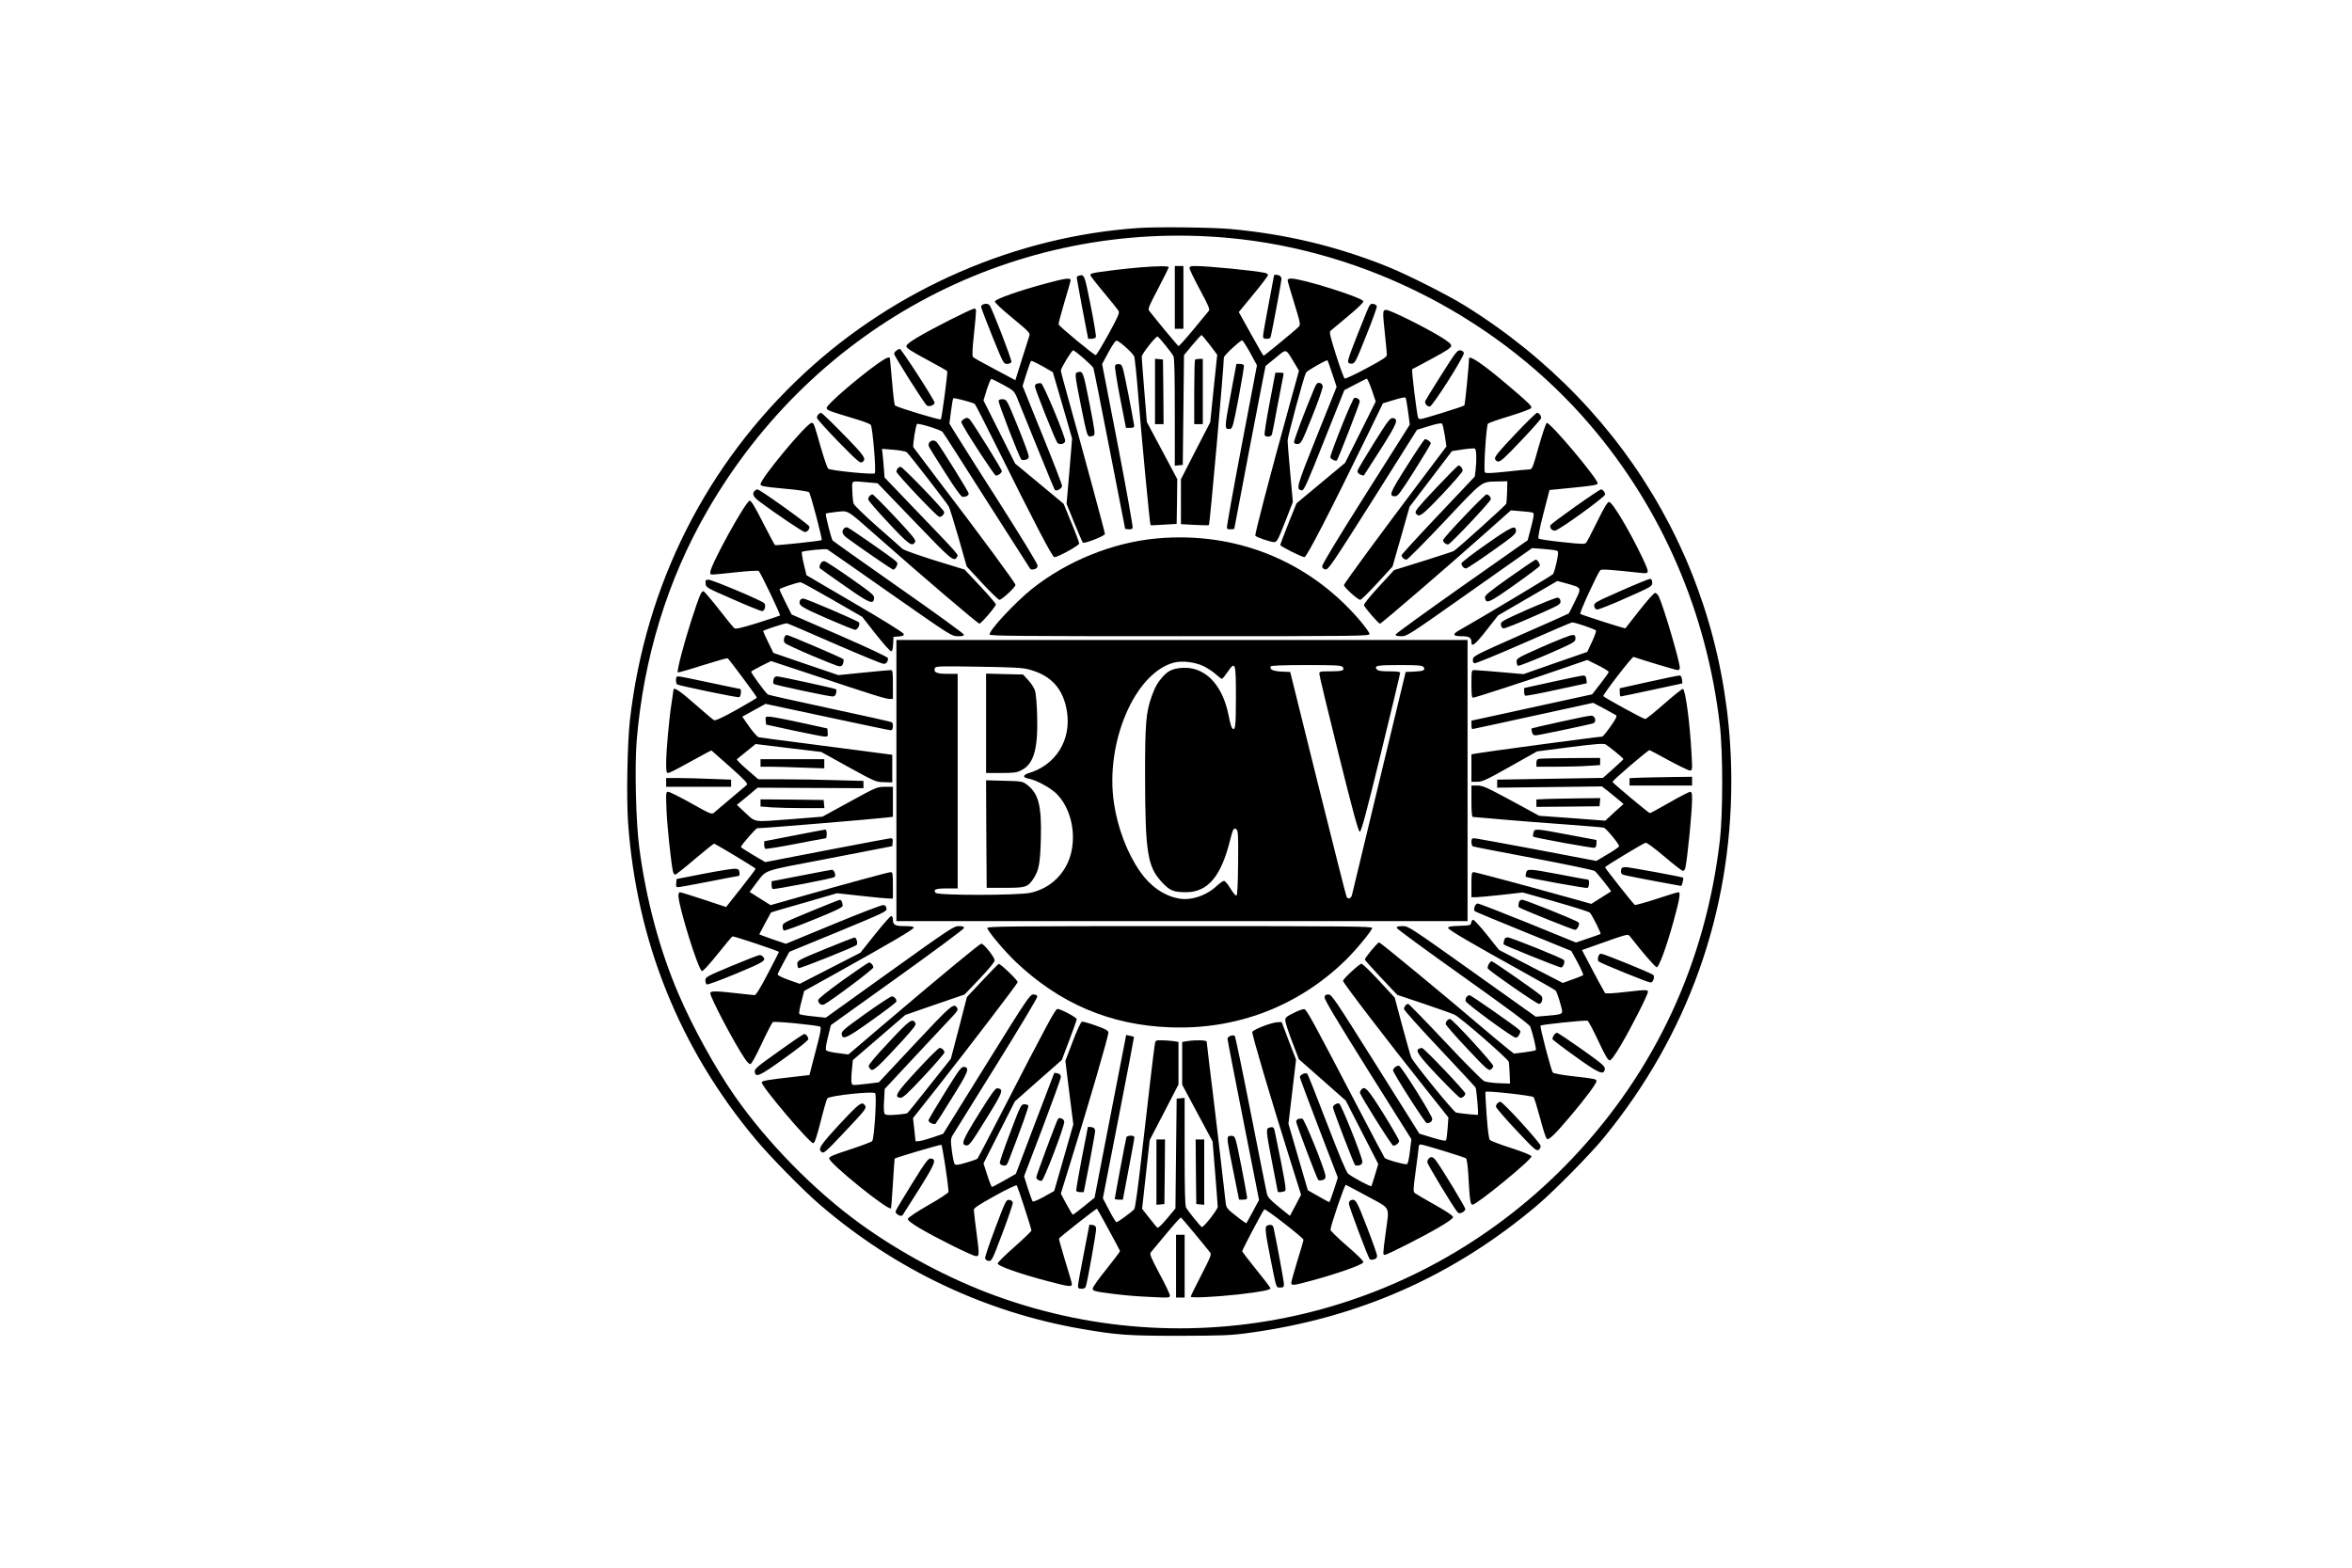
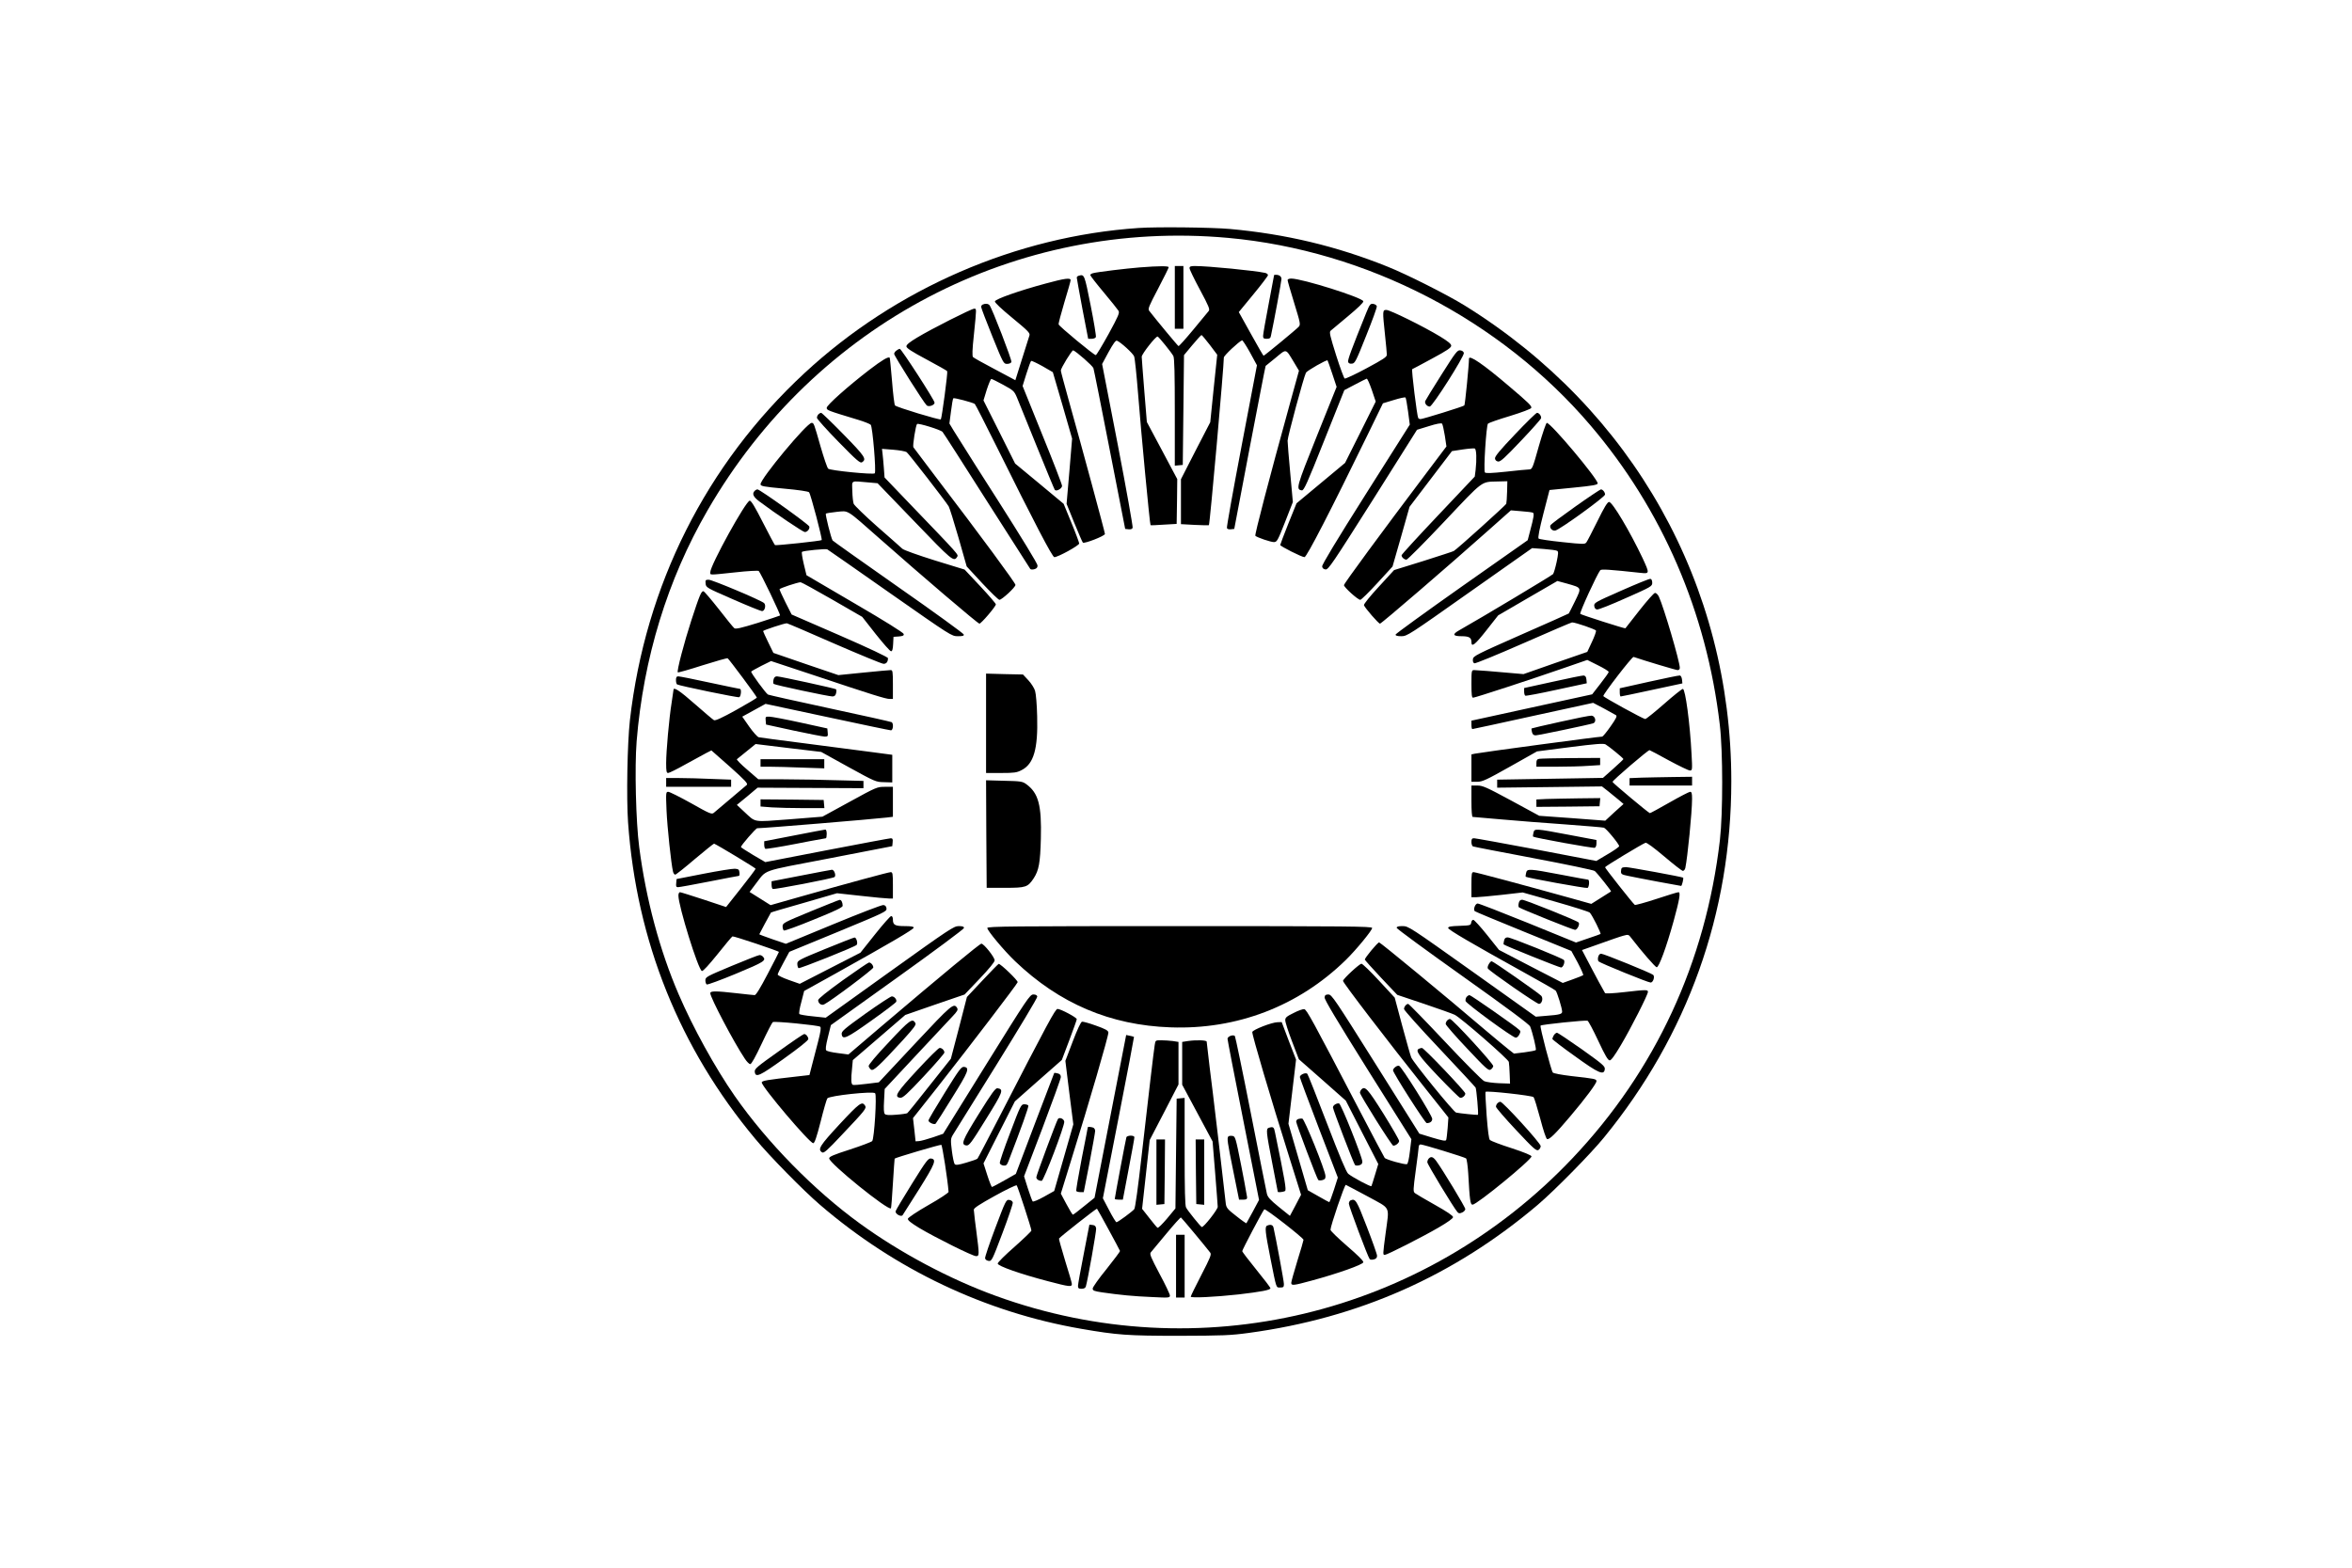
<svg xmlns="http://www.w3.org/2000/svg" width="300" height="200" viewBox="0 0 300 200" fill="none">
  <g clip-path="url(#clip0_2165_440)">
    <path d="M145.239 29.085C129.606 30.141 114.238 36.816 102.621 47.592C90.068 59.228 82.314 74.648 80.344 91.89C80.016 94.867 79.89 101.751 80.111 104.937C81.188 120.083 86.691 133.755 96.354 145.314C98.149 147.491 102.528 151.941 104.591 153.703C114.191 161.964 125.682 167.407 137.892 169.522C142.504 170.321 143.834 170.418 150.4 170.418C155.965 170.401 156.935 170.369 159.278 170.05C173.334 168.144 185.449 162.765 196.128 153.719C198.238 151.927 202.914 147.188 204.588 145.122C215.264 132.058 220.83 116.482 220.83 99.655C220.83 74.665 208.292 52.298 186.827 38.979C184.654 37.632 179.432 34.992 176.976 34.015C170.489 31.405 163.986 29.854 156.887 29.212C154.574 29.004 147.585 28.925 145.239 29.085ZM156.653 30.349C174.289 31.95 191.376 40.787 202.866 54.268C211.997 64.963 217.687 78.122 219.361 92.45C219.767 95.828 219.767 103.786 219.375 107.179C217.561 122.756 211.153 136.59 200.583 147.75C181.557 167.841 152.839 174.707 127.027 165.326C121.149 163.197 114.802 159.818 109.673 156.087C103.811 151.831 97.855 145.747 93.726 139.838C91.21 136.221 88.379 131.081 86.566 126.856C84.143 121.235 82.392 114.704 81.531 108.061C81.109 104.859 80.939 97.877 81.203 94.58C82.065 83.982 85.143 73.926 90.24 65.123C103.997 41.299 129.622 27.9 156.653 30.349Z" fill="black" />
-     <path d="M145.393 34.113C143.612 34.257 140.031 34.688 139.421 34.85C139.219 34.898 139.063 35.01 139.063 35.09C139.063 35.171 139.827 36.163 140.767 37.282C141.706 38.4 142.548 39.46 142.658 39.636C142.83 39.909 142.674 40.277 141.392 42.63C140.579 44.087 139.86 45.304 139.765 45.304C139.531 45.304 135.075 41.622 135.029 41.382C134.996 41.269 135.341 40.004 135.763 38.562C136.202 37.124 136.56 35.857 136.56 35.746C136.56 35.41 135.824 35.505 133.355 36.177C130.026 37.075 126.961 38.147 126.899 38.453C126.868 38.596 127.728 39.412 129.135 40.565C131.12 42.199 131.401 42.486 131.308 42.792C131.244 42.982 130.822 44.343 130.354 45.816L129.51 48.506L126.899 47.113C125.462 46.36 124.21 45.656 124.114 45.559C123.991 45.433 124.007 44.663 124.226 42.662C124.57 39.252 124.57 39.381 124.256 39.381C123.913 39.381 118.754 41.99 116.987 43.063C116.049 43.623 115.611 43.975 115.611 44.184C115.611 44.408 116.269 44.839 118.192 45.864C119.598 46.617 120.787 47.289 120.817 47.353C120.911 47.513 120.13 53.357 120.004 53.501C119.896 53.628 114.391 51.964 114.158 51.723C114.079 51.644 113.907 50.25 113.781 48.634C113.641 47.034 113.516 45.67 113.484 45.64C113.328 45.448 112.5 45.945 110.889 47.177C108.124 49.306 105.448 51.692 105.448 52.026C105.448 52.332 105.465 52.35 109.483 53.566C110.233 53.788 110.937 54.077 111.062 54.189C111.296 54.429 111.78 60.176 111.577 60.385C111.391 60.577 105.887 60.033 105.636 59.792C105.51 59.681 105.074 58.384 104.652 56.928C103.824 54.013 103.807 53.95 103.525 53.95C102.915 53.95 97.007 61.056 97.007 61.779C97.007 62.017 97.384 62.098 100.024 62.339C101.838 62.499 103.087 62.691 103.197 62.802C103.402 63.027 104.918 68.79 104.808 68.901C104.715 69.014 98.977 69.623 98.851 69.542C98.789 69.494 98.102 68.213 97.319 66.676C96.304 64.675 95.82 63.874 95.631 63.874C95.146 63.874 90.597 72.12 90.597 73C90.597 73.384 90.331 73.384 93.802 73.018C95.35 72.84 96.694 72.777 96.773 72.84C97.007 73.048 99.587 78.413 99.492 78.524C99.446 78.556 98.163 78.987 96.647 79.469C94.52 80.124 93.833 80.284 93.66 80.14C93.534 80.045 92.645 78.955 91.692 77.723C90.722 76.491 89.846 75.465 89.736 75.433C89.456 75.37 89.237 75.914 88.174 79.163C87.283 81.902 86.297 85.632 86.454 85.776C86.5 85.825 87.924 85.424 89.612 84.878C91.301 84.352 92.738 83.935 92.817 83.984C93.005 84.111 96.537 88.851 96.537 88.995C96.537 89.057 95.365 89.763 93.926 90.562C92.082 91.586 91.238 91.972 91.065 91.875C90.94 91.812 89.846 90.884 88.643 89.828C86.721 88.129 85.907 87.601 85.907 88.001C85.907 88.082 85.798 88.786 85.674 89.603C85.344 91.636 84.968 95.846 84.968 97.367C84.968 98.409 85.017 98.615 85.22 98.615C85.36 98.615 86.36 98.12 87.439 97.511C88.535 96.918 89.72 96.263 90.079 96.071L90.739 95.735L93.115 97.831C95.036 99.544 95.428 99.977 95.256 100.137C95.148 100.234 94.208 101.035 93.177 101.897C92.147 102.759 91.175 103.58 91.035 103.707C90.784 103.915 90.503 103.804 88.158 102.475C86.721 101.674 85.406 101.017 85.234 101.017C84.938 101.017 84.921 101.097 85.017 103.403C85.11 105.531 85.609 110.223 85.843 111.198C85.891 111.408 86.017 111.584 86.127 111.584C86.22 111.584 87.36 110.686 88.643 109.583C89.941 108.493 91.035 107.613 91.082 107.629C91.504 107.791 96.382 110.736 96.382 110.831C96.382 110.896 95.538 112.031 94.504 113.328L92.613 115.715L89.769 114.77C88.206 114.259 86.829 113.825 86.735 113.825C86.61 113.825 86.532 114.017 86.532 114.256C86.532 115.586 89.081 123.799 89.534 123.879C89.675 123.911 90.424 123.095 91.534 121.718C92.504 120.501 93.348 119.492 93.427 119.461C93.583 119.397 99.352 121.334 99.352 121.445C99.352 121.494 98.711 122.742 97.929 124.231C96.96 126.088 96.428 126.953 96.255 126.953C96.116 126.953 95.085 126.84 93.957 126.713C91.27 126.408 90.599 126.408 90.599 126.713C90.599 127.258 93.598 132.973 95.006 135.069C95.257 135.454 95.568 135.757 95.694 135.757C95.85 135.757 96.365 134.829 97.163 133.132C97.836 131.692 98.477 130.46 98.571 130.395C98.789 130.251 104.372 130.796 104.621 130.988C104.747 131.099 104.682 131.597 104.339 132.925C104.073 133.917 103.729 135.261 103.558 135.934L103.246 137.151L101.572 137.343C97.851 137.761 97.163 137.872 97.163 138.096C97.163 138.656 103.261 145.844 103.729 145.844C103.901 145.844 104.151 145.125 104.669 143.107C105.043 141.602 105.433 140.256 105.526 140.129C105.778 139.777 111.374 139.185 111.624 139.471C111.859 139.728 111.517 145.252 111.251 145.573C111.155 145.684 109.889 146.166 108.42 146.645C106.294 147.333 105.762 147.557 105.762 147.782C105.762 148.407 113.314 154.506 113.641 154.153C113.674 154.121 113.797 152.681 113.892 150.967C114 149.254 114.095 147.83 114.112 147.814C114.219 147.685 119.912 146.004 120.067 146.053C120.192 146.117 120.88 150.519 120.99 152.056C121.005 152.167 119.848 152.936 118.426 153.737C116.94 154.587 115.831 155.337 115.799 155.483C115.767 155.675 116.189 156.011 117.236 156.65C119.27 157.867 124.054 160.253 124.492 160.253C124.93 160.253 124.928 160.109 124.522 156.988C124.397 156.105 124.293 155.218 124.21 154.33C124.21 154.121 124.946 153.642 126.884 152.57C128.353 151.752 129.603 151.159 129.682 151.223C129.822 151.385 131.557 156.715 131.557 156.988C131.557 157.082 130.588 158.012 129.417 159.053C128.227 160.093 127.257 161.053 127.257 161.198C127.257 161.517 130.182 162.542 133.683 163.455C136.421 164.175 136.717 164.208 136.717 163.807C136.717 163.663 136.326 162.318 135.856 160.829C135.404 159.324 135.045 158.06 135.075 158.012C135.201 157.803 139.86 154.137 139.921 154.202C140.017 154.282 142.813 159.437 142.86 159.597C142.877 159.66 142.094 160.702 141.14 161.902C140.171 163.087 139.375 164.208 139.375 164.384C139.375 164.656 139.547 164.719 140.595 164.879C142.814 165.201 144.596 165.377 146.925 165.471C149.114 165.585 149.224 165.568 149.224 165.279C149.224 165.12 148.631 163.855 147.895 162.496C146.785 160.397 146.613 159.982 146.785 159.774L148.756 157.403C149.726 156.235 150.57 155.291 150.631 155.323C150.726 155.369 153.648 158.877 154.366 159.806C154.54 160.044 154.398 160.398 153.226 162.67C152.491 164.096 151.882 165.328 151.882 165.423C151.882 165.616 154.946 165.471 157.994 165.136C160.856 164.8 162.044 164.575 162.044 164.351C162.044 164.256 161.23 163.184 160.246 161.98C159.261 160.764 158.449 159.709 158.449 159.613C158.449 159.437 161.044 154.506 161.262 154.282C161.388 154.137 166.264 157.932 166.264 158.171C166.264 158.252 165.921 159.452 165.483 160.845C165.061 162.239 164.701 163.504 164.701 163.647C164.701 164.047 164.953 164.015 167.36 163.359C170.61 162.48 173.832 161.341 173.893 161.037C173.926 160.861 173.176 160.125 171.815 158.956C170.659 157.948 169.705 157.034 169.705 156.891C169.705 156.411 171.502 151.127 171.659 151.159C171.736 151.192 172.988 151.847 174.443 152.632C177.475 154.298 177.209 153.753 176.741 157.308C176.363 160.125 176.381 160.093 176.631 160.093C176.927 160.093 181.477 157.786 183.493 156.604C184.682 155.914 185.339 155.434 185.339 155.275C185.339 155.099 184.556 154.571 183.041 153.721C181.757 153.001 180.615 152.329 180.475 152.216C180.242 152.024 180.242 151.8 180.585 149.287C180.788 147.782 180.962 146.436 180.962 146.277C180.962 146.133 181.07 146.004 181.196 146.004C181.539 146.004 186.792 147.62 186.996 147.782C187.09 147.863 187.214 148.726 187.277 149.734C187.463 153.16 187.543 153.689 187.825 153.689C188.371 153.689 195.345 147.973 195.345 147.525C195.345 147.398 194.391 146.997 192.812 146.483C191.404 146.036 190.168 145.556 190.045 145.443C189.902 145.3 189.779 144.323 189.623 142.322C189.513 140.706 189.434 139.344 189.48 139.296C189.575 139.12 195.407 139.76 195.611 139.97C195.704 140.081 196.078 141.298 196.454 142.69C196.844 144.195 197.205 145.267 197.329 145.316C197.61 145.429 198.407 144.644 200.299 142.403C202.223 140.129 203.629 138.239 203.629 137.936C203.629 137.648 203.442 137.615 200.425 137.279C199.204 137.135 198.158 136.943 198.063 136.83C197.86 136.607 196.376 130.957 196.501 130.844C196.627 130.7 202.239 130.124 202.488 130.219C202.614 130.268 203.225 131.436 203.864 132.796C204.739 134.67 205.1 135.278 205.319 135.278C205.506 135.278 205.944 134.686 206.741 133.34C208.008 131.212 210.196 126.905 210.196 126.537C210.196 126.25 209.992 126.25 207.179 126.57C205.819 126.729 204.802 126.777 204.725 126.696C204.197 125.766 203.686 124.827 203.192 123.879L201.785 121.205L204.084 120.39C205.333 119.94 206.663 119.477 207.038 119.381C207.695 119.204 207.726 119.204 208.071 119.667C209.414 121.413 211.103 123.349 211.307 123.4C211.587 123.446 212.541 120.87 213.481 117.475C214.228 114.753 214.386 113.825 214.091 113.825C213.965 113.825 212.697 114.21 211.259 114.689C209.836 115.155 208.6 115.49 208.523 115.444C208.289 115.282 204.725 110.767 204.725 110.639C204.725 110.526 209.414 107.694 209.883 107.518C210.024 107.454 210.946 108.141 212.275 109.261C213.464 110.271 214.527 111.103 214.652 111.103C214.775 111.103 214.916 110.943 214.965 110.734C215.246 109.406 215.824 103.626 215.824 101.93C215.824 101.209 215.777 101.017 215.574 101.017C215.448 101.017 214.261 101.627 212.949 102.378C211.636 103.129 210.51 103.739 210.446 103.739C210.305 103.739 205.663 99.865 205.678 99.752C205.693 99.544 210.244 95.654 210.4 95.702C210.507 95.735 211.633 96.327 212.9 97.031C214.182 97.719 215.372 98.296 215.544 98.296C215.856 98.296 215.87 98.247 215.762 96.246C215.558 92.243 214.965 87.89 214.652 87.89C214.526 87.89 213.448 88.754 212.245 89.812C211.041 90.869 209.962 91.733 209.852 91.733C209.601 91.733 204.552 88.962 204.506 88.802C204.459 88.578 208.18 83.743 208.367 83.808C209.712 84.271 213.776 85.489 213.979 85.489C214.152 85.489 214.261 85.376 214.261 85.201C214.261 84.399 212.214 77.452 211.587 76.107C211.461 75.85 211.244 75.641 211.103 75.641C210.961 75.641 210.072 76.651 209.102 77.883C208.149 79.117 207.334 80.14 207.32 80.157C207.257 80.221 201.691 78.443 201.566 78.316C201.44 78.188 203.678 73.305 204.116 72.745C204.24 72.583 205.366 72.664 209.227 73.081C210.43 73.208 210.43 73.192 209.508 71.191C207.898 67.797 205.664 64.036 205.24 64.036C205.037 64.036 204.615 64.724 203.755 66.484C203.098 67.813 202.458 69.047 202.349 69.19C202.16 69.447 201.989 69.447 199.269 69.158C197.688 68.996 196.328 68.79 196.251 68.709C196.142 68.598 196.36 67.477 196.862 65.525L197.642 62.515L200.721 62.209C203.16 61.971 203.785 61.858 203.785 61.665C203.785 61.073 197.814 53.95 197.298 53.95C197.205 53.95 196.766 55.214 196.282 56.911C195.485 59.76 195.438 59.873 195.046 59.889C194.827 59.889 193.5 60.017 192.092 60.176C190.232 60.369 189.513 60.401 189.403 60.273C189.201 60.033 189.575 54.286 189.793 54.045C189.888 53.95 191.154 53.501 192.607 53.068C194.109 52.605 195.265 52.172 195.312 52.044C195.407 51.804 195.015 51.419 192.451 49.243C189.201 46.473 187.371 45.223 187.371 45.751C187.371 46.536 186.871 51.642 186.778 51.723C186.652 51.867 181.477 53.468 181.179 53.468C181.126 53.468 181.074 53.456 181.026 53.434C180.977 53.412 180.933 53.38 180.897 53.341C180.741 53.068 180.007 47.145 180.132 47.096C180.196 47.08 181.352 46.457 182.681 45.737C184.556 44.728 185.104 44.359 185.104 44.103C185.104 43.878 184.712 43.559 183.697 42.935C181.585 41.653 177.304 39.541 176.833 39.541C176.333 39.541 176.333 39.636 176.661 42.743C176.787 43.928 176.894 45.063 176.894 45.257C176.894 45.545 176.442 45.832 174.301 46.985C172.878 47.754 171.627 48.33 171.518 48.296C171.424 48.249 170.925 46.904 170.423 45.32C169.643 42.838 169.533 42.375 169.719 42.197C169.845 42.086 170.845 41.254 171.94 40.34C173.206 39.284 173.926 38.596 173.893 38.436C173.816 37.971 166.078 35.538 164.701 35.538C164.435 35.538 164.233 35.618 164.233 35.73C164.233 35.841 164.609 37.154 165.077 38.659C165.858 41.206 165.905 41.398 165.655 41.685C165.389 41.99 161.278 45.385 161.169 45.385C161.136 45.385 160.402 44.135 159.558 42.598L158.01 39.814L159.87 37.554C160.887 36.322 161.732 35.202 161.732 35.105C161.732 34.993 161.575 34.866 161.386 34.818C160.075 34.53 154.148 33.938 152.397 33.938C151.865 33.938 151.726 34 151.726 34.209C151.726 34.37 152.319 35.602 153.055 36.964C154.196 39.092 154.352 39.478 154.165 39.685C154.055 39.828 153.165 40.9 152.195 42.07C151.225 43.239 150.381 44.184 150.318 44.151C150.224 44.119 147.473 40.805 146.583 39.652C146.394 39.412 146.535 39.078 147.722 36.818C148.459 35.41 149.068 34.178 149.068 34.097C149.068 33.921 147.895 33.921 145.393 34.113ZM154.32 44.007L155.258 45.256L154.806 49.562L154.368 53.869L152.491 57.502L150.631 61.137V66.868L152.397 66.965C153.351 67.014 154.18 67.028 154.196 66.998C154.321 66.884 156.103 46.793 156.103 45.608C156.103 45.367 158.024 43.56 158.432 43.415C158.495 43.399 158.964 44.103 159.449 44.984L160.325 46.601L158.369 56.879C157.291 62.531 156.448 67.236 156.494 67.366C156.541 67.495 156.746 67.558 156.993 67.525L157.431 67.477L159.402 57.104C160.497 51.403 161.402 46.712 161.434 46.68C161.466 46.666 162.046 46.184 162.715 45.64C164.123 44.473 163.967 44.438 165.014 46.168L165.686 47.289L164.561 51.371C161.84 61.218 160.01 68.262 160.12 68.357C160.372 68.582 162.09 69.158 162.482 69.158C162.874 69.158 162.967 68.996 163.905 66.613L164.905 64.05L164.576 60.401C164.389 58.4 164.233 56.511 164.233 56.222C164.233 55.726 166.296 48.074 166.578 47.545C166.718 47.289 169.204 45.864 169.33 45.976C169.361 46.024 169.643 46.793 169.94 47.705L170.487 49.354L167.954 55.661C165.327 62.209 165.28 62.434 166.047 62.562C166.313 62.594 166.718 61.698 168.908 56.191L171.471 49.771L172.816 49.067C173.55 48.682 174.238 48.33 174.318 48.312C174.41 48.282 174.691 48.937 174.973 49.738L175.474 51.229L173.52 55.15L171.564 59.056L168.47 61.633L165.373 64.212L164.327 66.805C163.764 68.23 163.293 69.463 163.293 69.526C163.293 69.688 166.047 71.08 166.39 71.08C166.672 71.08 169.735 65.124 174.441 55.469L176.395 51.452L177.771 51.035C178.538 50.794 179.21 50.651 179.272 50.715C179.336 50.78 179.476 51.579 179.6 52.493L179.82 54.173L174.208 63.043C170.472 68.951 168.61 72.041 168.641 72.263C168.671 72.486 168.813 72.617 169.079 72.648C169.437 72.68 169.955 71.911 175.113 63.763L180.741 54.83L182.259 54.365C183.21 54.059 183.838 53.95 183.931 54.045C184.01 54.126 184.164 54.814 184.29 55.582L184.494 56.958L181.947 60.336C176.161 68.005 171.424 74.442 171.424 74.65C171.424 74.921 173.192 76.523 173.504 76.523C173.63 76.523 174.6 75.562 175.677 74.393L177.617 72.279L178.71 68.47L179.788 64.659L182.493 61.105L185.198 57.551L186.558 57.342C187.293 57.231 187.995 57.183 188.105 57.215C188.324 57.312 188.371 58.576 188.215 59.968L188.107 60.801L183.446 65.731C180.867 68.454 178.772 70.742 178.772 70.839C178.772 71.096 179.116 71.4 179.398 71.4C179.524 71.4 181.711 69.207 184.244 66.516C189.294 61.17 188.871 61.489 191.028 61.425L192.264 61.394L192.232 62.723C192.218 63.459 192.155 64.163 192.124 64.275C192.046 64.467 185.822 70.087 185.432 70.295C185.339 70.359 183.588 70.92 181.539 71.575L177.818 72.728L175.849 74.873C174.753 76.058 173.926 77.082 173.972 77.211C174.113 77.579 175.833 79.564 176.02 79.564C176.193 79.564 184.682 72.263 189.856 67.653L192.717 65.108L194.046 65.22C194.783 65.268 195.454 65.363 195.531 65.412C195.704 65.525 195.641 65.972 195.172 67.718L194.859 68.917L186.433 74.842C181.805 78.107 178.006 80.861 178.006 80.957C177.99 81.101 178.24 81.166 178.74 81.166C179.477 81.166 179.694 81.022 187.449 75.544L195.423 69.927L196.923 70.038C197.751 70.103 198.518 70.2 198.628 70.279C198.784 70.376 198.767 70.663 198.549 71.703C198.392 72.425 198.189 73.113 198.096 73.24C197.954 73.416 188.981 78.795 186.088 80.43C185.214 80.925 185.322 81.166 186.401 81.166C187.387 81.166 187.683 81.342 187.683 81.918C187.683 82.622 188.137 82.27 189.606 80.397L191.092 78.508L194.859 76.315L198.644 74.12L199.893 74.458C201.785 75.002 201.754 74.921 200.894 76.699C200.488 77.531 200.127 78.235 200.097 78.267C200.066 78.299 197.313 79.533 193.983 80.99C188.293 83.504 187.918 83.695 187.871 84.097C187.839 84.366 187.901 84.56 188.059 84.623C188.183 84.671 190.998 83.519 194.311 82.062C197.625 80.606 200.425 79.404 200.519 79.404C200.957 79.404 203.506 80.284 203.568 80.446C203.614 80.557 203.38 81.198 203.051 81.9L202.458 83.167L198.392 84.575L194.327 86.001L191.358 85.744C190.254 85.64 189.15 85.555 188.044 85.489C187.699 85.489 187.684 85.535 187.684 87.249C187.684 88.675 187.729 89.009 187.901 89.009C188.153 89.009 195.265 86.688 199.644 85.167L202.458 84.192L203.834 84.88C204.583 85.248 205.193 85.632 205.193 85.728C205.193 85.808 204.709 86.496 204.13 87.233L203.083 88.58L197.064 89.891C193.749 90.611 190.294 91.379 189.371 91.572L187.683 91.94V92.468C187.683 92.773 187.729 93.012 187.809 93.012C187.871 93.012 191.358 92.26 195.563 91.331L203.207 89.666L204.552 90.37C205.288 90.771 205.989 91.155 206.115 91.236C206.287 91.347 206.163 91.636 205.427 92.676C204.928 93.396 204.443 93.973 204.366 93.973C203.88 93.973 188.997 95.974 188.121 96.15L187.683 96.246V99.736H188.433C189.075 99.736 189.59 99.497 192.607 97.8L196.046 95.862L200.253 95.318C203.503 94.901 204.536 94.822 204.788 94.966C205.21 95.207 207.068 96.726 207.068 96.839C207.068 96.888 206.475 97.448 205.758 98.087L204.459 99.24L197.706 99.352L190.966 99.465V100.489L197.658 100.41L204.333 100.329L205.131 100.954C205.569 101.306 206.177 101.801 206.507 102.075L207.085 102.57L205.911 103.626L204.755 104.7L200.551 104.379L196.331 104.075L192.763 102.137C189.62 100.442 189.121 100.216 188.449 100.216H187.683V102.218C187.683 103.45 187.745 104.219 187.839 104.219C187.933 104.219 189.59 104.363 191.56 104.541C193.515 104.716 197.188 105.004 199.721 105.18C202.254 105.372 204.444 105.547 204.583 105.596C204.865 105.676 206.523 107.678 206.523 107.949C206.523 108.045 205.865 108.509 205.067 108.972L203.613 109.838L195.985 108.382C191.796 107.597 188.2 106.941 188.027 106.941C187.745 106.941 187.683 107.036 187.683 107.421C187.683 107.694 187.778 107.949 187.885 107.982C187.981 108.03 191.466 108.702 195.627 109.487C199.767 110.271 203.286 111.007 203.412 111.12C203.755 111.408 205.553 113.682 205.489 113.728L204.194 114.545L202.972 115.314L200.519 114.626C194.125 112.848 188.198 111.265 187.965 111.265C187.713 111.265 187.683 111.44 187.683 112.865V114.464H188.277C188.59 114.464 190.058 114.321 191.546 114.162L194.219 113.856L198.408 115.041C200.721 115.699 202.692 116.322 202.786 116.435C203.13 116.819 204.256 119.093 204.146 119.155C204.084 119.188 203.349 119.461 202.52 119.732L201.019 120.244L194.89 117.747C191.53 116.387 188.637 115.266 188.481 115.266C188.167 115.266 187.888 116.02 188.105 116.242C188.167 116.307 190.982 117.475 194.327 118.836L200.425 121.318L201.239 122.807C201.675 123.638 201.988 124.358 201.941 124.407C201.878 124.455 201.269 124.712 200.581 124.951L199.332 125.4L195.265 123.303L191.202 121.189L189.669 119.268C188.825 118.211 188.027 117.347 187.918 117.347C187.793 117.347 187.684 117.509 187.653 117.699C187.605 118.051 187.527 118.068 186.167 118.116C185.057 118.149 184.712 118.211 184.712 118.387C184.712 118.612 187.762 120.39 194.405 124.072C196.517 125.239 198.315 126.265 198.424 126.378C198.611 126.57 199.253 128.649 199.253 129.065C199.253 129.372 198.924 129.467 197.22 129.594L195.89 129.707L187.778 123.927C179.834 118.276 179.648 118.149 178.896 118.149C178.366 118.149 178.146 118.211 178.146 118.37C178.146 118.484 181.947 121.27 186.589 124.568C192.311 128.635 195.063 130.684 195.172 130.955C195.485 131.74 196 133.868 195.89 133.966C195.829 134.03 195.189 134.157 194.453 134.252L193.107 134.414L192.406 133.868C192.014 133.564 190.718 132.477 189.497 131.451C184.323 127.033 176.067 120.229 175.911 120.229C175.707 120.229 174.082 122.198 174.082 122.421C174.098 122.486 175.019 123.527 176.161 124.743L178.225 126.921L181.665 128.075C183.556 128.714 185.306 129.339 185.556 129.467C186.418 129.915 192.358 135.102 192.452 135.471C192.484 135.679 192.546 136.383 192.561 137.038L192.607 138.241L191.202 138.192C190.434 138.159 189.59 138.047 189.324 137.936C189.059 137.825 186.839 135.584 184.323 132.908C181.821 130.249 179.71 128.075 179.617 128.075C179.382 128.075 179.086 128.426 179.086 128.73C179.086 128.874 181.101 131.131 183.588 133.759C186.058 136.383 188.137 138.624 188.215 138.751C188.324 138.959 188.605 142.13 188.513 142.227C188.466 142.273 186.12 142.034 185.729 141.939C185.386 141.842 180.336 135.63 180.007 134.91C179.914 134.718 179.414 132.909 178.866 130.907L177.897 127.274L175.896 125.111C174.801 123.926 173.786 122.95 173.66 122.95C173.394 122.95 171.377 124.824 171.298 125.127C171.252 125.319 176.913 132.717 181.883 138.959L184.744 142.562L184.651 143.892C184.588 144.628 184.51 145.316 184.462 145.429C184.4 145.605 184.01 145.524 182.711 145.141L181.04 144.628L175.457 135.741C170.251 127.466 169.861 126.873 169.44 126.873C169.095 126.873 168.985 126.953 168.954 127.241C168.908 127.498 170.501 130.154 174.458 136.477L180.023 145.332L179.834 146.886C179.726 147.814 179.585 148.469 179.459 148.518C179.194 148.613 176.787 147.943 176.615 147.717C176.537 147.606 175.019 144.755 173.254 141.361C167.39 130.124 166.672 128.795 166.358 128.746C166.203 128.714 165.592 128.922 165.014 129.226C164.123 129.658 163.937 129.818 163.937 130.138C163.919 130.362 164.31 131.581 164.795 132.844L165.671 135.134L168.673 137.774L171.659 140.416L173.722 144.452L175.801 148.502L175.395 149.847C175.175 150.6 174.957 151.255 174.926 151.32C174.847 151.447 172.519 150.199 171.972 149.75C171.72 149.543 170.894 147.574 169.251 143.299C167.954 139.905 166.826 137.07 166.75 136.992C166.546 136.783 165.797 137.103 165.797 137.408C165.797 137.519 166.891 140.448 168.22 143.924L170.643 150.231L170.141 151.8C169.861 152.664 169.596 153.368 169.549 153.368C169.502 153.368 168.875 153.017 168.141 152.6L166.812 151.847L165.576 147.606L164.343 143.364L164.827 139.28L165.313 135.182L164.389 132.796L163.482 130.395L162.951 130.411C162.2 130.427 159.793 131.372 159.731 131.659C159.668 131.946 162.106 140.194 164.405 147.493L165.952 152.424L165.249 153.769L164.531 155.115L163.137 153.994C162.014 153.082 161.7 152.744 161.591 152.281C161.512 151.944 160.591 147.333 159.543 142.002C158.497 136.672 157.571 132.252 157.511 132.173C157.291 131.948 156.571 132.22 156.571 132.525C156.571 132.669 157.479 137.359 158.588 142.947L160.591 153.082L159.808 154.554C159.371 155.353 158.995 156.043 158.979 156.059C158.964 156.09 158.369 155.691 157.697 155.147C156.601 154.298 156.431 154.105 156.353 153.578C156.305 153.241 156.087 151.35 155.867 149.365C155.648 147.382 155.118 142.915 154.696 139.409C154.418 137.239 154.157 135.067 153.914 132.893C153.914 132.701 152.647 132.652 151.507 132.812L150.788 132.925V138.384L152.727 142.002L154.666 145.621L154.992 149.608C155.166 151.817 155.322 153.769 155.322 153.961C155.322 154.314 153.508 156.62 153.288 156.539C153.117 156.474 151.492 154.457 151.287 154.056C151.148 153.818 151.101 151.752 151.101 146.886V140.064L150.6 140.113L150.084 140.162L150.005 147.156L149.928 154.169L148.865 155.45C148.27 156.154 147.722 156.699 147.644 156.635C147.552 156.588 147.082 156.011 146.583 155.369L145.675 154.217L146.161 149.831L146.645 145.443L148.49 141.891L150.318 138.352V132.924L149.6 132.811C149.106 132.754 148.61 132.723 148.114 132.715C147.378 132.715 147.378 132.715 147.287 133.308C147.144 134.187 146.503 139.678 145.629 147.331C145.16 151.493 144.799 154.12 144.675 154.263C144.409 154.584 142.58 155.928 142.408 155.928C142.33 155.928 141.907 155.24 141.469 154.393L140.672 152.871L142.674 142.609C143.784 136.957 144.659 132.315 144.643 132.282C144.471 132.219 144.293 132.17 144.111 132.139L143.644 132.042L141.626 142.417L139.609 152.807L138.279 153.879C137.545 154.487 136.904 154.967 136.843 154.967C136.794 154.967 136.421 154.36 136.029 153.624L135.311 152.277L136.64 147.972C138.938 140.623 141.422 132.059 141.376 131.722C141.345 131.465 141.001 131.273 139.781 130.842C138.937 130.537 138.139 130.314 138.013 130.345C137.857 130.377 137.404 131.354 136.826 132.875L135.889 135.341L136.388 139.39L136.904 143.441L135.684 147.7L134.465 151.943L133.154 152.679C132.434 153.079 131.792 153.351 131.714 153.271C131.652 153.192 131.37 152.439 131.103 151.606L130.62 150.069L132.965 143.922C134.247 140.528 135.311 137.596 135.311 137.407C135.311 137.149 135.185 137.006 134.919 136.941C134.701 136.876 134.497 136.86 134.465 136.892C134.451 136.925 133.341 139.838 131.996 143.361L129.57 149.764L128.103 150.598C127.29 151.061 126.586 151.429 126.523 151.429C126.477 151.447 126.195 150.757 125.93 149.924L125.446 148.421L127.447 144.466L129.447 140.512L132.434 137.869L135.435 135.23L136.388 132.715C136.904 131.338 137.342 130.122 137.342 130.025C137.342 129.801 135.278 128.714 134.887 128.714C134.607 128.728 133.699 130.394 127.353 142.721C125.945 145.442 124.742 147.749 124.678 147.812C124.616 147.891 123.974 148.118 123.256 148.324C122.239 148.629 121.911 148.66 121.771 148.516C121.677 148.405 121.519 147.652 121.412 146.819C121.239 145.442 121.256 145.281 121.519 144.818C121.677 144.545 124.195 140.512 127.087 135.869C129.978 131.21 132.34 127.288 132.308 127.142C132.278 126.966 132.105 126.871 131.808 126.871C131.37 126.871 131.042 127.351 125.82 135.756L120.301 144.645L119.001 145.095C118.297 145.333 117.516 145.543 117.25 145.575L116.783 145.607L116.626 144.135L116.454 142.643L119.597 138.674C123.88 133.23 129.744 125.546 129.804 125.305C129.851 125.082 127.617 122.937 127.382 122.969C127.319 122.985 126.381 123.946 125.301 125.097L123.332 127.195L122.317 131.133L121.284 135.072L118.563 138.498C117.078 140.388 115.798 141.972 115.718 142.018C115.64 142.065 115.014 142.164 114.313 142.212C113.389 142.291 112.983 142.261 112.857 142.115C112.731 141.988 112.701 141.427 112.764 140.418L112.841 138.929L116.752 134.735C118.908 132.445 121.019 130.174 121.457 129.707C122.112 129.019 122.222 128.827 122.082 128.588C121.66 127.915 121.394 128.139 116.704 133.149L112.092 138.082L110.53 138.274C109.668 138.385 108.871 138.45 108.777 138.401C108.558 138.322 108.526 137.729 108.684 136.257L108.777 135.248L112.123 132.367L115.469 129.484L119.251 128.172L123.036 126.875L124.957 124.858C126.163 123.593 126.867 122.728 126.867 122.519C126.867 122.119 125.491 120.391 125.178 120.391C124.959 120.391 120.143 124.378 112.342 131.005L108.215 134.527L106.886 134.352C106.168 134.271 105.494 134.111 105.4 134.015C105.275 133.886 105.322 133.44 105.604 132.302L105.979 130.781L114.469 124.698C119.144 121.352 122.958 118.518 122.958 118.389C122.958 118.213 122.77 118.15 122.284 118.15C121.66 118.15 121.112 118.518 113.467 123.992L105.322 129.836L103.696 129.661C102.805 129.58 102.025 129.435 101.961 129.373C101.883 129.292 101.993 128.604 102.211 127.835L102.571 126.426L106.636 124.169C113.468 120.359 116.548 118.565 116.548 118.343C116.548 118.213 116.22 118.15 115.406 118.15C114.157 118.15 113.891 118.006 113.891 117.316C113.891 117.046 113.811 116.868 113.671 116.868C113.561 116.868 112.624 117.925 111.606 119.206L109.747 121.542L105.87 123.53L102.009 125.513L100.601 125.017C99.819 124.744 99.194 124.425 99.194 124.329C99.194 124.235 99.522 123.545 99.944 122.793L100.679 121.431L106.902 118.87C112.857 116.404 113.107 116.293 113.077 115.907C113.046 115.638 112.921 115.492 112.685 115.46C112.498 115.427 109.622 116.531 106.292 117.909L100.241 120.406L98.552 119.832C97.615 119.509 96.849 119.22 96.849 119.19C96.849 119.159 98.257 116.531 98.334 116.42C98.35 116.388 100.255 115.827 102.572 115.172L106.761 113.955L109.824 114.291C111.498 114.483 113.107 114.629 113.389 114.629H113.891V112.947C113.891 111.457 113.858 111.266 113.609 111.266C113.343 111.266 108.199 112.658 101.835 114.467L98.287 115.476L96.942 114.629L95.613 113.795L96.303 112.882C97.912 110.834 96.725 111.249 105.791 109.504L113.811 107.951L113.858 107.455C113.905 107.055 113.843 106.944 113.625 106.944C113.468 106.944 109.81 107.632 105.478 108.464L97.615 109.984L96.053 109.072C95.208 108.56 94.503 108.11 94.503 108.064C94.503 107.856 96.41 105.663 96.583 105.663C97.443 105.663 111.106 104.526 113.077 104.301L113.891 104.204V100.379H112.874C111.888 100.379 111.796 100.411 108.386 102.283L104.902 104.188L100.679 104.526C95.927 104.878 96.459 104.975 94.911 103.549L93.987 102.685L95.317 101.595L96.629 100.49L103.382 100.523L110.136 100.555V99.626L106.495 99.53C104.259 99.463 102.024 99.426 99.788 99.418H96.725L95.301 98.186C94.503 97.513 93.925 96.904 93.99 96.857C94.066 96.793 94.629 96.329 95.253 95.834L96.379 94.919L100.57 95.431L104.744 95.929L108.215 97.85C111.622 99.722 111.718 99.772 112.748 99.786L113.811 99.819V96.295L111.154 95.943C109.698 95.751 105.932 95.253 102.789 94.853C99.647 94.452 96.942 94.1 96.771 94.054C96.601 94.007 96.053 93.396 95.568 92.707L94.675 91.428L96.161 90.611L97.646 89.795L105.51 91.476C109.84 92.405 113.499 93.172 113.639 93.172C113.921 93.172 113.998 92.31 113.734 92.132C113.655 92.083 110.106 91.284 105.84 90.372C101.587 89.458 98.022 88.659 97.958 88.61C97.662 88.434 95.739 85.808 95.817 85.681C95.849 85.616 96.443 85.296 97.114 84.945L98.35 84.334L103.666 86.096C111.28 88.642 112.983 89.17 113.468 89.17H113.891V87.329C113.891 85.648 113.858 85.489 113.609 85.489C113.435 85.489 111.874 85.632 110.122 85.808L106.933 86.128L102.789 84.72L98.646 83.294L97.991 81.951C97.631 81.214 97.333 80.557 97.333 80.509C97.317 80.413 100.069 79.501 100.367 79.517C100.444 79.517 103.181 80.684 106.418 82.111C109.668 83.519 112.482 84.688 112.704 84.688C113.062 84.688 113.263 84.431 113.263 83.968C113.263 83.838 110.84 82.687 107.122 81.069L100.975 78.397L100.194 76.859C99.772 76.01 99.43 75.257 99.43 75.178C99.43 75.051 101.695 74.298 102.117 74.28C102.226 74.28 104.04 75.273 106.152 76.489L109.98 78.7L111.701 80.893C112.655 82.094 113.529 83.086 113.655 83.086C113.811 83.086 113.889 82.831 113.921 82.157L113.967 81.245L114.639 81.198C115.171 81.15 115.313 81.085 115.266 80.877C115.234 80.717 112.811 79.196 109.043 77.003L102.869 73.384L102.524 71.96C102.337 71.159 102.227 70.471 102.291 70.406C102.447 70.263 105.338 69.975 105.525 70.087C105.62 70.135 109.215 72.647 113.529 75.674C121.331 81.133 121.378 81.166 122.176 81.166C122.802 81.166 122.972 81.117 122.926 80.941C122.896 80.814 119.157 78.091 114.593 74.907C110.044 71.719 106.259 69.031 106.198 68.95C105.996 68.63 105.244 65.62 105.338 65.525C105.4 65.476 106.026 65.381 106.73 65.3C108.293 65.157 107.839 64.869 112.249 68.757C117.486 73.384 124.723 79.564 124.928 79.564C125.145 79.564 127.023 77.373 127.023 77.1C127.023 77.003 126.131 75.963 125.037 74.794L123.036 72.664L119.237 71.496C117.094 70.823 115.28 70.183 115.094 70.006C114.907 69.828 113.468 68.551 111.888 67.174C110.31 65.78 108.965 64.467 108.889 64.275C108.809 64.067 108.731 63.346 108.714 62.658C108.684 61.218 108.435 61.346 110.684 61.538L111.936 61.649L116.642 66.534C121.424 71.511 121.66 71.719 122.083 71.047C122.27 70.742 122.457 70.95 115.968 64.196L112.825 60.913L112.731 59.632C112.671 58.928 112.607 58.111 112.562 57.807L112.498 57.263L113.935 57.375C114.735 57.439 115.5 57.583 115.641 57.68C115.891 57.856 120.58 63.907 121.002 64.594C121.112 64.772 121.676 66.565 122.254 68.582L123.302 72.263L125.271 74.393C126.367 75.561 127.351 76.523 127.475 76.523C127.788 76.523 129.523 74.921 129.523 74.618C129.523 74.377 125.271 68.598 119.3 60.769C117.829 58.815 116.562 57.15 116.5 57.055C116.392 56.847 116.798 54.27 116.97 54.092C117.126 53.948 119.987 54.828 120.221 55.101C120.331 55.214 122.863 59.169 125.849 63.874C128.85 68.582 131.353 72.504 131.415 72.585C131.478 72.666 131.711 72.68 131.931 72.617C132.229 72.536 132.339 72.409 132.339 72.136C132.339 71.911 130.291 68.565 127.256 63.795C125.367 60.855 123.496 57.904 121.644 54.941L121.097 54.029L121.301 52.475C121.408 51.613 121.534 50.859 121.597 50.81C121.69 50.715 124.052 51.34 124.334 51.531C124.411 51.579 125.693 54.11 127.209 57.152C131.915 66.646 134.23 71.08 134.48 71.08C134.948 71.08 137.653 69.589 137.653 69.334C137.638 69.19 137.2 67.989 136.653 66.676L135.668 64.275L132.572 61.698L129.478 59.136L127.461 55.101L125.444 51.084L125.865 49.706C126.115 48.953 126.365 48.346 126.445 48.346C126.537 48.346 127.209 48.682 127.976 49.099C129.289 49.817 129.368 49.898 129.728 50.748C129.93 51.227 131.071 54.045 132.259 56.99C133.449 59.936 134.48 62.418 134.542 62.499C134.746 62.737 135.466 62.323 135.466 61.985C135.466 61.809 134.339 58.88 132.947 55.469L130.432 49.243L130.916 47.689C131.181 46.825 131.461 46.089 131.525 46.04C131.587 46.008 132.243 46.312 132.962 46.712L134.29 47.481L135.526 51.709L136.748 55.951L136.403 60.114L136.044 64.275L137.014 66.676C137.559 68.005 138.045 69.142 138.121 69.223C138.294 69.399 140.936 68.373 140.936 68.118C140.936 67.91 138.029 57.166 136.34 51.146C135.778 49.13 135.309 47.386 135.309 47.272C135.309 46.967 136.732 44.647 136.888 44.695C137.277 44.839 139.373 46.666 139.467 46.969C139.529 47.145 140.466 51.836 141.546 57.391L143.517 67.477L143.953 67.525C144.235 67.558 144.407 67.493 144.471 67.333C144.517 67.19 143.673 62.434 142.577 56.752L140.576 46.441L141.404 44.904C141.999 43.831 142.311 43.399 142.467 43.463C142.938 43.639 144.515 45.08 144.659 45.464C144.75 45.688 144.969 47.8 145.159 50.187C145.533 54.99 146.658 66.917 146.753 66.998C146.784 67.028 147.534 66.998 148.441 66.933L150.083 66.838L150.129 63.971L150.16 61.121L148.221 57.472L146.282 53.837L145.955 49.85C145.783 47.659 145.627 45.705 145.627 45.513C145.627 45.16 147.44 42.855 147.658 42.935C147.83 42.998 149.458 45.015 149.661 45.416C149.801 45.656 149.847 47.721 149.847 52.589V59.408L150.363 59.361L150.864 59.313L150.943 52.316L151.02 45.304L152.083 44.024C152.676 43.318 153.194 42.743 153.256 42.743C153.318 42.758 153.788 43.318 154.32 44.007Z" fill="black" />
-     <path d="M147.323 49.929V54.11H148.418L148.386 49.979L148.339 45.865L147.84 45.816L147.323 45.768V49.929ZM152.436 45.895C152.373 45.942 152.326 47.817 152.326 50.056V54.11H153.42V45.784H152.984C152.732 45.784 152.482 45.831 152.436 45.895ZM142.228 46.664C142.164 46.807 142.461 48.648 142.867 50.762L143.617 54.588H144.135C144.541 54.588 144.667 54.523 144.667 54.3C144.435 52.952 144.185 51.606 143.916 50.265C143.165 46.502 143.165 46.502 142.743 46.456C142.461 46.423 142.289 46.486 142.228 46.664ZM156.955 50.441C156.157 54.701 156.157 54.812 156.922 54.715C157.204 54.668 157.329 54.203 157.986 50.746C158.393 48.584 158.704 46.727 158.659 46.615C158.626 46.518 158.393 46.423 158.156 46.423H157.705L156.955 50.441ZM137.443 47.495C137.051 47.592 137.084 47.768 137.911 51.946C138.569 55.213 138.679 55.627 138.959 55.676C139.151 55.693 139.343 55.648 139.507 55.548C139.71 55.421 139.633 54.877 138.959 51.434C138.147 47.336 138.131 47.303 137.443 47.495ZM161.942 51.401C161.535 53.515 161.254 55.356 161.301 55.484C161.426 55.805 162.129 55.771 162.239 55.421C162.285 55.277 162.613 53.594 162.957 51.707C163.316 49.818 163.644 48.104 163.693 47.896C163.77 47.576 163.708 47.544 163.222 47.544H162.677L161.942 51.401ZM132.283 48.938C132.204 48.957 132.135 49.002 132.084 49.065C132.033 49.129 132.004 49.207 132.001 49.288C132.001 49.609 134.596 56.157 134.862 56.477C135.114 56.797 135.832 56.653 135.864 56.269C135.925 55.773 133.064 48.919 132.785 48.887C132.659 48.873 132.425 48.889 132.283 48.938ZM167.631 49.577C166.303 52.747 164.99 56.269 165.052 56.461C165.116 56.605 165.304 56.669 165.568 56.637C165.96 56.588 166.083 56.349 167.365 53.147C168.147 51.209 168.727 49.528 168.711 49.304C168.679 49.033 168.555 48.889 168.303 48.855C168.023 48.808 167.897 48.936 167.631 49.577ZM171.119 54.397C170.32 56.396 169.681 58.158 169.681 58.302C169.681 58.558 170.382 58.894 170.525 58.733C170.696 58.542 173.433 51.498 173.433 51.242C173.433 50.954 173.151 50.746 172.759 50.746C172.652 50.746 171.915 52.395 171.118 54.395L171.119 54.397ZM127.375 51.129C127.296 51.353 129.986 58.318 130.283 58.638C130.346 58.702 130.579 58.718 130.814 58.655C131.096 58.591 131.221 58.445 131.221 58.206C131.221 58.031 130.595 56.317 129.828 54.428C128.452 51.066 128.422 50.985 127.953 50.938C127.625 50.906 127.438 50.969 127.375 51.13V51.129ZM122.84 53.548C122.544 53.77 122.544 53.787 122.887 54.395C123.654 55.805 126.859 60.672 127.015 60.672C127.329 60.672 127.781 60.335 127.781 60.096C127.781 59.871 124.263 54.205 123.747 53.58C123.467 53.242 123.248 53.226 122.84 53.548ZM175.231 56.542C174.121 58.32 173.183 59.904 173.151 60.062C173.12 60.239 173.243 60.416 173.495 60.543C173.729 60.64 173.931 60.687 173.962 60.656C173.992 60.626 174.95 59.135 176.091 57.341C178.231 53.964 178.434 53.435 177.653 53.339C177.31 53.307 177.044 53.645 175.231 56.542ZM179.467 59.422C177.23 62.944 177.09 63.312 177.982 63.312C178.294 63.312 178.686 62.768 180.421 60.031C181.561 58.223 182.5 56.669 182.5 56.558C182.5 56.365 182.03 56.028 181.749 56.028C181.67 56.028 180.639 57.565 179.467 59.422ZM118.557 56.428C118.45 56.558 118.417 56.78 118.464 56.926C118.51 57.071 119.447 58.575 120.543 60.288C121.854 62.368 122.606 63.393 122.794 63.393C123.232 63.393 123.56 63.217 123.56 62.962C123.56 62.752 120.043 57.102 119.527 56.461C119.245 56.125 118.823 56.109 118.557 56.428ZM183.142 62.289C180.889 64.674 180.437 65.234 180.577 65.459C180.969 66.098 181.313 65.859 183.97 63.057C185.391 61.552 186.565 60.191 186.565 60.047C186.565 59.742 186.268 59.39 186.033 59.39C185.939 59.39 184.641 60.703 183.142 62.289ZM114.523 59.742C114.413 59.861 114.347 60.014 114.337 60.175C114.337 60.448 119.447 65.843 119.778 65.922C120.059 66.003 120.433 65.651 120.433 65.329C120.433 65.058 115.148 59.552 114.866 59.552C114.789 59.552 114.63 59.631 114.523 59.742ZM110.928 63.266C110.82 63.377 110.741 63.569 110.741 63.715C110.741 63.86 111.914 65.202 113.336 66.723C115.994 69.557 116.337 69.781 116.728 69.14C116.868 68.916 116.416 68.355 114.178 65.97C112.679 64.37 111.382 63.074 111.287 63.074C111.191 63.074 111.038 63.153 110.928 63.266ZM186.737 65.891C185.267 67.427 184.063 68.788 184.063 68.9C184.063 69.187 184.469 69.51 184.735 69.446C185.063 69.365 190.16 63.953 190.16 63.681C190.16 63.407 189.848 63.074 189.598 63.074C189.503 63.074 188.206 64.338 186.737 65.891ZM107.661 67.411C107.315 67.764 107.428 68.165 107.973 68.58C109.209 69.525 113.789 72.678 113.945 72.678C114.055 72.678 114.227 72.502 114.337 72.278C114.523 71.91 114.523 71.829 114.243 71.574C113.821 71.157 108.363 67.364 108.083 67.283C108.008 67.272 107.93 67.278 107.858 67.3C107.785 67.322 107.718 67.36 107.661 67.411ZM189.582 69.429C187.784 70.678 186.409 71.75 186.409 71.877C186.409 72.199 186.705 72.518 187.001 72.518C187.113 72.518 188.598 71.541 190.286 70.342C192.991 68.436 193.365 68.115 193.365 67.748C193.365 66.915 192.849 67.138 189.582 69.429ZM147.542 68.693C141.93 69.205 136.084 71.574 131.611 75.144C129.469 76.874 126.219 80.347 126.219 80.94C126.219 81.132 129.406 81.164 150.449 81.164C173.665 81.164 174.683 81.146 174.683 80.877C174.683 80.715 174.09 79.9 173.369 79.05C166.866 71.509 157.563 67.779 147.542 68.693ZM192.536 73.655C189.957 75.48 189.362 75.978 189.411 76.233C189.536 77.098 189.848 76.969 193.177 74.616C194.96 73.352 196.414 72.263 196.414 72.166C196.414 71.879 196.085 71.398 195.898 71.398C195.788 71.398 194.287 72.421 192.536 73.655ZM104.644 71.944C104.518 72.199 104.487 72.423 104.58 72.502C104.658 72.583 106.082 73.591 107.739 74.744C110.912 76.971 111.396 77.177 111.492 76.329C111.538 75.945 111.272 75.719 108.521 73.783C106.863 72.615 105.362 71.638 105.19 71.606C104.956 71.558 104.8 71.656 104.644 71.944ZM194.882 77.737C191.535 79.228 191.395 79.307 191.443 79.708C191.473 79.947 191.599 80.139 191.755 80.171C191.895 80.203 193.615 79.532 195.553 78.666C198.947 77.177 199.087 77.098 199.041 76.698C199.009 76.425 198.883 76.265 198.682 76.249C198.509 76.216 196.805 76.904 194.882 77.737ZM102.047 76.585C101.813 77.226 102.065 77.402 105.423 78.874C107.269 79.675 108.911 80.347 109.069 80.347C109.38 80.363 109.77 79.627 109.553 79.402C109.303 79.147 102.799 76.36 102.455 76.36C102.282 76.36 102.095 76.457 102.049 76.585H102.047ZM100.016 81.419C99.952 81.676 99.984 81.917 100.125 82.044C100.454 82.364 106.66 85.007 107.082 85.007C107.348 85.007 107.473 84.894 107.549 84.605C107.614 84.383 107.614 84.156 107.567 84.093C107.395 83.917 100.594 81.004 100.36 81.004C100.218 81.004 100.062 81.197 100.016 81.419ZM196.773 82.493C193.63 83.885 193.443 83.982 193.443 84.397C193.443 84.638 193.522 84.878 193.615 84.943C193.709 84.99 195.397 84.332 197.37 83.484C200.839 81.963 200.948 81.9 200.948 81.451C200.948 81.067 200.886 81.002 200.526 81.02C200.274 81.035 198.587 81.692 196.773 82.493ZM114.337 99.575V117.508H187.189V81.644H114.337V99.575ZM153.5 84.973C154.03 85.246 154.749 85.71 155.094 86.031C155.438 86.353 155.781 86.606 155.859 86.606C155.938 86.591 156.267 86.191 156.595 85.71C157.579 84.269 157.643 84.494 157.643 89.025C157.643 92.739 157.563 93.316 157.157 92.899C157.065 92.802 156.859 92.066 156.703 91.234C155.905 87.231 153.592 84.943 150.655 85.214C149.512 85.325 148.997 85.582 148.323 86.319C147.668 87.055 147.353 87.583 146.916 88.784C146.166 90.834 146.042 92.371 146.056 99.174C146.073 108.764 146.37 110.589 148.199 112.543C149.216 113.632 149.669 113.824 151.31 113.824C154.046 113.806 155.719 111.838 156.859 107.34C157.267 105.706 157.377 105.53 157.721 105.819C157.922 105.995 157.955 106.571 157.922 110.11C157.892 113.006 157.829 114.209 157.705 114.256C157.595 114.287 157.267 113.886 156.939 113.343C156.625 112.814 156.267 112.383 156.125 112.383C155.983 112.383 155.579 112.671 155.217 113.006C153.874 114.271 151.888 114.929 150.325 114.622C148.449 114.271 146.714 113.055 145.432 111.215C143.774 108.844 142.555 105.627 142.086 102.457C140.93 94.74 144.759 85.823 149.761 84.526C150.811 84.269 152.405 84.462 153.497 84.975L153.5 84.973ZM171.244 85.087C171.588 85.518 171.244 85.647 169.742 85.647C168.319 85.647 168.273 85.663 168.287 85.999C168.287 86.207 169.399 90.801 170.742 96.213C172.542 103.45 173.26 106.074 173.433 106.109C173.619 106.139 174.183 104.073 176.137 96.101C177.496 90.561 178.591 85.95 178.591 85.839C178.591 85.695 178.2 85.647 177.2 85.647C176.184 85.647 175.762 85.582 175.62 85.406C175.231 84.927 175.62 84.846 178.497 84.846C180.889 84.846 181.407 84.894 181.561 85.087C181.874 85.487 181.579 85.631 180.388 85.679L179.295 85.726L175.918 99.734C174.073 107.436 172.493 113.935 172.447 114.174C172.321 114.641 171.98 114.767 171.759 114.417C171.696 114.32 170.054 107.803 168.101 99.975L164.568 85.726L163.472 85.679C162.379 85.631 161.863 85.392 162.098 85.006C162.159 84.91 163.708 84.846 166.615 84.846C170.306 84.846 171.086 84.878 171.244 85.087ZM131.19 85.392C134.081 86.142 135.643 87.87 136.098 90.817C136.646 94.42 134.676 97.574 131.267 98.614C130.439 98.871 130.408 99.19 131.19 99.334C132.191 99.51 134.051 100.535 134.817 101.32C136.473 103.018 137.224 105.931 136.677 108.572C136.114 111.277 134.097 113.327 131.423 113.902C129.86 114.24 119.621 114.256 119.339 113.902C118.995 113.488 119.339 113.343 120.763 113.343H122.152V85.967H120.841C119.463 85.967 119.042 85.774 119.245 85.23C119.339 84.99 119.869 84.973 124.78 85.054C129.064 85.119 130.408 85.183 131.19 85.392Z" fill="black" />
+     <path d="M145.393 34.113C143.612 34.257 140.031 34.688 139.421 34.85C139.219 34.898 139.063 35.01 139.063 35.09C139.063 35.171 139.827 36.163 140.767 37.282C141.706 38.4 142.548 39.46 142.658 39.636C142.83 39.909 142.674 40.277 141.392 42.63C140.579 44.087 139.86 45.304 139.765 45.304C139.531 45.304 135.075 41.622 135.029 41.382C134.996 41.269 135.341 40.004 135.763 38.562C136.202 37.124 136.56 35.857 136.56 35.746C136.56 35.41 135.824 35.505 133.355 36.177C130.026 37.075 126.961 38.147 126.899 38.453C126.868 38.596 127.728 39.412 129.135 40.565C131.12 42.199 131.401 42.486 131.308 42.792C131.244 42.982 130.822 44.343 130.354 45.816L129.51 48.506L126.899 47.113C125.462 46.36 124.21 45.656 124.114 45.559C123.991 45.433 124.007 44.663 124.226 42.662C124.57 39.252 124.57 39.381 124.256 39.381C123.913 39.381 118.754 41.99 116.987 43.063C116.049 43.623 115.611 43.975 115.611 44.184C115.611 44.408 116.269 44.839 118.192 45.864C119.598 46.617 120.787 47.289 120.817 47.353C120.911 47.513 120.13 53.357 120.004 53.501C119.896 53.628 114.391 51.964 114.158 51.723C114.079 51.644 113.907 50.25 113.781 48.634C113.641 47.034 113.516 45.67 113.484 45.64C113.328 45.448 112.5 45.945 110.889 47.177C108.124 49.306 105.448 51.692 105.448 52.026C105.448 52.332 105.465 52.35 109.483 53.566C110.233 53.788 110.937 54.077 111.062 54.189C111.296 54.429 111.78 60.176 111.577 60.385C111.391 60.577 105.887 60.033 105.636 59.792C105.51 59.681 105.074 58.384 104.652 56.928C103.824 54.013 103.807 53.95 103.525 53.95C102.915 53.95 97.007 61.056 97.007 61.779C97.007 62.017 97.384 62.098 100.024 62.339C101.838 62.499 103.087 62.691 103.197 62.802C103.402 63.027 104.918 68.79 104.808 68.901C104.715 69.014 98.977 69.623 98.851 69.542C98.789 69.494 98.102 68.213 97.319 66.676C96.304 64.675 95.82 63.874 95.631 63.874C95.146 63.874 90.597 72.12 90.597 73C90.597 73.384 90.331 73.384 93.802 73.018C95.35 72.84 96.694 72.777 96.773 72.84C97.007 73.048 99.587 78.413 99.492 78.524C99.446 78.556 98.163 78.987 96.647 79.469C94.52 80.124 93.833 80.284 93.66 80.14C93.534 80.045 92.645 78.955 91.692 77.723C90.722 76.491 89.846 75.465 89.736 75.433C89.456 75.37 89.237 75.914 88.174 79.163C87.283 81.902 86.297 85.632 86.454 85.776C86.5 85.825 87.924 85.424 89.612 84.878C91.301 84.352 92.738 83.935 92.817 83.984C93.005 84.111 96.537 88.851 96.537 88.995C96.537 89.057 95.365 89.763 93.926 90.562C92.082 91.586 91.238 91.972 91.065 91.875C90.94 91.812 89.846 90.884 88.643 89.828C86.721 88.129 85.907 87.601 85.907 88.001C85.907 88.082 85.798 88.786 85.674 89.603C85.344 91.636 84.968 95.846 84.968 97.367C84.968 98.409 85.017 98.615 85.22 98.615C85.36 98.615 86.36 98.12 87.439 97.511C88.535 96.918 89.72 96.263 90.079 96.071L90.739 95.735L93.115 97.831C95.036 99.544 95.428 99.977 95.256 100.137C95.148 100.234 94.208 101.035 93.177 101.897C92.147 102.759 91.175 103.58 91.035 103.707C90.784 103.915 90.503 103.804 88.158 102.475C86.721 101.674 85.406 101.017 85.234 101.017C84.938 101.017 84.921 101.097 85.017 103.403C85.11 105.531 85.609 110.223 85.843 111.198C85.891 111.408 86.017 111.584 86.127 111.584C86.22 111.584 87.36 110.686 88.643 109.583C89.941 108.493 91.035 107.613 91.082 107.629C91.504 107.791 96.382 110.736 96.382 110.831C96.382 110.896 95.538 112.031 94.504 113.328L92.613 115.715L89.769 114.77C88.206 114.259 86.829 113.825 86.735 113.825C86.61 113.825 86.532 114.017 86.532 114.256C86.532 115.586 89.081 123.799 89.534 123.879C89.675 123.911 90.424 123.095 91.534 121.718C92.504 120.501 93.348 119.492 93.427 119.461C93.583 119.397 99.352 121.334 99.352 121.445C99.352 121.494 98.711 122.742 97.929 124.231C96.96 126.088 96.428 126.953 96.255 126.953C96.116 126.953 95.085 126.84 93.957 126.713C91.27 126.408 90.599 126.408 90.599 126.713C90.599 127.258 93.598 132.973 95.006 135.069C95.257 135.454 95.568 135.757 95.694 135.757C95.85 135.757 96.365 134.829 97.163 133.132C97.836 131.692 98.477 130.46 98.571 130.395C98.789 130.251 104.372 130.796 104.621 130.988C104.747 131.099 104.682 131.597 104.339 132.925C104.073 133.917 103.729 135.261 103.558 135.934L103.246 137.151L101.572 137.343C97.851 137.761 97.163 137.872 97.163 138.096C97.163 138.656 103.261 145.844 103.729 145.844C103.901 145.844 104.151 145.125 104.669 143.107C105.043 141.602 105.433 140.256 105.526 140.129C105.778 139.777 111.374 139.185 111.624 139.471C111.859 139.728 111.517 145.252 111.251 145.573C111.155 145.684 109.889 146.166 108.42 146.645C106.294 147.333 105.762 147.557 105.762 147.782C105.762 148.407 113.314 154.506 113.641 154.153C113.674 154.121 113.797 152.681 113.892 150.967C114 149.254 114.095 147.83 114.112 147.814C114.219 147.685 119.912 146.004 120.067 146.053C120.192 146.117 120.88 150.519 120.99 152.056C121.005 152.167 119.848 152.936 118.426 153.737C116.94 154.587 115.831 155.337 115.799 155.483C115.767 155.675 116.189 156.011 117.236 156.65C119.27 157.867 124.054 160.253 124.492 160.253C124.93 160.253 124.928 160.109 124.522 156.988C124.397 156.105 124.293 155.218 124.21 154.33C124.21 154.121 124.946 153.642 126.884 152.57C128.353 151.752 129.603 151.159 129.682 151.223C129.822 151.385 131.557 156.715 131.557 156.988C131.557 157.082 130.588 158.012 129.417 159.053C128.227 160.093 127.257 161.053 127.257 161.198C127.257 161.517 130.182 162.542 133.683 163.455C136.421 164.175 136.717 164.208 136.717 163.807C136.717 163.663 136.326 162.318 135.856 160.829C135.404 159.324 135.045 158.06 135.075 158.012C135.201 157.803 139.86 154.137 139.921 154.202C140.017 154.282 142.813 159.437 142.86 159.597C142.877 159.66 142.094 160.702 141.14 161.902C140.171 163.087 139.375 164.208 139.375 164.384C139.375 164.656 139.547 164.719 140.595 164.879C142.814 165.201 144.596 165.377 146.925 165.471C149.114 165.585 149.224 165.568 149.224 165.279C149.224 165.12 148.631 163.855 147.895 162.496C146.785 160.397 146.613 159.982 146.785 159.774L148.756 157.403C149.726 156.235 150.57 155.291 150.631 155.323C150.726 155.369 153.648 158.877 154.366 159.806C154.54 160.044 154.398 160.398 153.226 162.67C152.491 164.096 151.882 165.328 151.882 165.423C151.882 165.616 154.946 165.471 157.994 165.136C160.856 164.8 162.044 164.575 162.044 164.351C162.044 164.256 161.23 163.184 160.246 161.98C159.261 160.764 158.449 159.709 158.449 159.613C158.449 159.437 161.044 154.506 161.262 154.282C161.388 154.137 166.264 157.932 166.264 158.171C166.264 158.252 165.921 159.452 165.483 160.845C165.061 162.239 164.701 163.504 164.701 163.647C164.701 164.047 164.953 164.015 167.36 163.359C170.61 162.48 173.832 161.341 173.893 161.037C173.926 160.861 173.176 160.125 171.815 158.956C170.659 157.948 169.705 157.034 169.705 156.891C169.705 156.411 171.502 151.127 171.659 151.159C171.736 151.192 172.988 151.847 174.443 152.632C177.475 154.298 177.209 153.753 176.741 157.308C176.363 160.125 176.381 160.093 176.631 160.093C176.927 160.093 181.477 157.786 183.493 156.604C184.682 155.914 185.339 155.434 185.339 155.275C185.339 155.099 184.556 154.571 183.041 153.721C181.757 153.001 180.615 152.329 180.475 152.216C180.242 152.024 180.242 151.8 180.585 149.287C180.788 147.782 180.962 146.436 180.962 146.277C180.962 146.133 181.07 146.004 181.196 146.004C181.539 146.004 186.792 147.62 186.996 147.782C187.09 147.863 187.214 148.726 187.277 149.734C187.463 153.16 187.543 153.689 187.825 153.689C188.371 153.689 195.345 147.973 195.345 147.525C195.345 147.398 194.391 146.997 192.812 146.483C191.404 146.036 190.168 145.556 190.045 145.443C189.902 145.3 189.779 144.323 189.623 142.322C189.513 140.706 189.434 139.344 189.48 139.296C189.575 139.12 195.407 139.76 195.611 139.97C195.704 140.081 196.078 141.298 196.454 142.69C196.844 144.195 197.205 145.267 197.329 145.316C197.61 145.429 198.407 144.644 200.299 142.403C202.223 140.129 203.629 138.239 203.629 137.936C203.629 137.648 203.442 137.615 200.425 137.279C199.204 137.135 198.158 136.943 198.063 136.83C197.86 136.607 196.376 130.957 196.501 130.844C196.627 130.7 202.239 130.124 202.488 130.219C202.614 130.268 203.225 131.436 203.864 132.796C204.739 134.67 205.1 135.278 205.319 135.278C205.506 135.278 205.944 134.686 206.741 133.34C208.008 131.212 210.196 126.905 210.196 126.537C210.196 126.25 209.992 126.25 207.179 126.57C205.819 126.729 204.802 126.777 204.725 126.696C204.197 125.766 203.686 124.827 203.192 123.879L201.785 121.205L204.084 120.39C205.333 119.94 206.663 119.477 207.038 119.381C207.695 119.204 207.726 119.204 208.071 119.667C209.414 121.413 211.103 123.349 211.307 123.4C211.587 123.446 212.541 120.87 213.481 117.475C214.228 114.753 214.386 113.825 214.091 113.825C213.965 113.825 212.697 114.21 211.259 114.689C209.836 115.155 208.6 115.49 208.523 115.444C208.289 115.282 204.725 110.767 204.725 110.639C204.725 110.526 209.414 107.694 209.883 107.518C210.024 107.454 210.946 108.141 212.275 109.261C213.464 110.271 214.527 111.103 214.652 111.103C214.775 111.103 214.916 110.943 214.965 110.734C215.246 109.406 215.824 103.626 215.824 101.93C215.824 101.209 215.777 101.017 215.574 101.017C215.448 101.017 214.261 101.627 212.949 102.378C211.636 103.129 210.51 103.739 210.446 103.739C210.305 103.739 205.663 99.865 205.678 99.752C205.693 99.544 210.244 95.654 210.4 95.702C210.507 95.735 211.633 96.327 212.9 97.031C214.182 97.719 215.372 98.296 215.544 98.296C215.856 98.296 215.87 98.247 215.762 96.246C215.558 92.243 214.965 87.89 214.652 87.89C214.526 87.89 213.448 88.754 212.245 89.812C211.041 90.869 209.962 91.733 209.852 91.733C209.601 91.733 204.552 88.962 204.506 88.802C204.459 88.578 208.18 83.743 208.367 83.808C209.712 84.271 213.776 85.489 213.979 85.489C214.152 85.489 214.261 85.376 214.261 85.201C214.261 84.399 212.214 77.452 211.587 76.107C211.461 75.85 211.244 75.641 211.103 75.641C210.961 75.641 210.072 76.651 209.102 77.883C208.149 79.117 207.334 80.14 207.32 80.157C207.257 80.221 201.691 78.443 201.566 78.316C201.44 78.188 203.678 73.305 204.116 72.745C204.24 72.583 205.366 72.664 209.227 73.081C210.43 73.208 210.43 73.192 209.508 71.191C207.898 67.797 205.664 64.036 205.24 64.036C205.037 64.036 204.615 64.724 203.755 66.484C203.098 67.813 202.458 69.047 202.349 69.19C202.16 69.447 201.989 69.447 199.269 69.158C197.688 68.996 196.328 68.79 196.251 68.709C196.142 68.598 196.36 67.477 196.862 65.525L197.642 62.515L200.721 62.209C203.16 61.971 203.785 61.858 203.785 61.665C203.785 61.073 197.814 53.95 197.298 53.95C197.205 53.95 196.766 55.214 196.282 56.911C195.485 59.76 195.438 59.873 195.046 59.889C194.827 59.889 193.5 60.017 192.092 60.176C190.232 60.369 189.513 60.401 189.403 60.273C189.201 60.033 189.575 54.286 189.793 54.045C189.888 53.95 191.154 53.501 192.607 53.068C194.109 52.605 195.265 52.172 195.312 52.044C195.407 51.804 195.015 51.419 192.451 49.243C189.201 46.473 187.371 45.223 187.371 45.751C187.371 46.536 186.871 51.642 186.778 51.723C186.652 51.867 181.477 53.468 181.179 53.468C181.126 53.468 181.074 53.456 181.026 53.434C180.977 53.412 180.933 53.38 180.897 53.341C180.741 53.068 180.007 47.145 180.132 47.096C180.196 47.08 181.352 46.457 182.681 45.737C184.556 44.728 185.104 44.359 185.104 44.103C185.104 43.878 184.712 43.559 183.697 42.935C181.585 41.653 177.304 39.541 176.833 39.541C176.333 39.541 176.333 39.636 176.661 42.743C176.787 43.928 176.894 45.063 176.894 45.257C176.894 45.545 176.442 45.832 174.301 46.985C172.878 47.754 171.627 48.33 171.518 48.296C171.424 48.249 170.925 46.904 170.423 45.32C169.643 42.838 169.533 42.375 169.719 42.197C169.845 42.086 170.845 41.254 171.94 40.34C173.206 39.284 173.926 38.596 173.893 38.436C173.816 37.971 166.078 35.538 164.701 35.538C164.435 35.538 164.233 35.618 164.233 35.73C164.233 35.841 164.609 37.154 165.077 38.659C165.858 41.206 165.905 41.398 165.655 41.685C165.389 41.99 161.278 45.385 161.169 45.385C161.136 45.385 160.402 44.135 159.558 42.598L158.01 39.814L159.87 37.554C160.887 36.322 161.732 35.202 161.732 35.105C161.732 34.993 161.575 34.866 161.386 34.818C160.075 34.53 154.148 33.938 152.397 33.938C151.865 33.938 151.726 34 151.726 34.209C151.726 34.37 152.319 35.602 153.055 36.964C154.196 39.092 154.352 39.478 154.165 39.685C154.055 39.828 153.165 40.9 152.195 42.07C151.225 43.239 150.381 44.184 150.318 44.151C150.224 44.119 147.473 40.805 146.583 39.652C146.394 39.412 146.535 39.078 147.722 36.818C148.459 35.41 149.068 34.178 149.068 34.097C149.068 33.921 147.895 33.921 145.393 34.113ZM154.32 44.007L155.258 45.256L154.806 49.562L154.368 53.869L152.491 57.502L150.631 61.137V66.868L152.397 66.965C153.351 67.014 154.18 67.028 154.196 66.998C154.321 66.884 156.103 46.793 156.103 45.608C156.103 45.367 158.024 43.56 158.432 43.415C158.495 43.399 158.964 44.103 159.449 44.984L160.325 46.601L158.369 56.879C157.291 62.531 156.448 67.236 156.494 67.366C156.541 67.495 156.746 67.558 156.993 67.525L157.431 67.477L159.402 57.104C160.497 51.403 161.402 46.712 161.434 46.68C161.466 46.666 162.046 46.184 162.715 45.64C164.123 44.473 163.967 44.438 165.014 46.168L165.686 47.289L164.561 51.371C161.84 61.218 160.01 68.262 160.12 68.357C160.372 68.582 162.09 69.158 162.482 69.158C162.874 69.158 162.967 68.996 163.905 66.613L164.905 64.05L164.576 60.401C164.389 58.4 164.233 56.511 164.233 56.222C164.233 55.726 166.296 48.074 166.578 47.545C166.718 47.289 169.204 45.864 169.33 45.976C169.361 46.024 169.643 46.793 169.94 47.705L170.487 49.354L167.954 55.661C165.327 62.209 165.28 62.434 166.047 62.562C166.313 62.594 166.718 61.698 168.908 56.191L171.471 49.771L172.816 49.067C173.55 48.682 174.238 48.33 174.318 48.312C174.41 48.282 174.691 48.937 174.973 49.738L175.474 51.229L173.52 55.15L171.564 59.056L168.47 61.633L165.373 64.212L164.327 66.805C163.764 68.23 163.293 69.463 163.293 69.526C163.293 69.688 166.047 71.08 166.39 71.08C166.672 71.08 169.735 65.124 174.441 55.469L176.395 51.452L177.771 51.035C178.538 50.794 179.21 50.651 179.272 50.715C179.336 50.78 179.476 51.579 179.6 52.493L179.82 54.173L174.208 63.043C170.472 68.951 168.61 72.041 168.641 72.263C168.671 72.486 168.813 72.617 169.079 72.648C169.437 72.68 169.955 71.911 175.113 63.763L180.741 54.83L182.259 54.365C183.21 54.059 183.838 53.95 183.931 54.045C184.01 54.126 184.164 54.814 184.29 55.582L184.494 56.958L181.947 60.336C176.161 68.005 171.424 74.442 171.424 74.65C171.424 74.921 173.192 76.523 173.504 76.523C173.63 76.523 174.6 75.562 175.677 74.393L177.617 72.279L178.71 68.47L179.788 64.659L182.493 61.105L185.198 57.551L186.558 57.342C187.293 57.231 187.995 57.183 188.105 57.215C188.324 57.312 188.371 58.576 188.215 59.968L188.107 60.801L183.446 65.731C180.867 68.454 178.772 70.742 178.772 70.839C178.772 71.096 179.116 71.4 179.398 71.4C179.524 71.4 181.711 69.207 184.244 66.516C189.294 61.17 188.871 61.489 191.028 61.425L192.264 61.394L192.232 62.723C192.218 63.459 192.155 64.163 192.124 64.275C192.046 64.467 185.822 70.087 185.432 70.295C185.339 70.359 183.588 70.92 181.539 71.575L177.818 72.728L175.849 74.873C174.753 76.058 173.926 77.082 173.972 77.211C174.113 77.579 175.833 79.564 176.02 79.564C176.193 79.564 184.682 72.263 189.856 67.653L192.717 65.108L194.046 65.22C194.783 65.268 195.454 65.363 195.531 65.412C195.704 65.525 195.641 65.972 195.172 67.718L194.859 68.917L186.433 74.842C181.805 78.107 178.006 80.861 178.006 80.957C177.99 81.101 178.24 81.166 178.74 81.166C179.477 81.166 179.694 81.022 187.449 75.544L195.423 69.927L196.923 70.038C197.751 70.103 198.518 70.2 198.628 70.279C198.784 70.376 198.767 70.663 198.549 71.703C198.392 72.425 198.189 73.113 198.096 73.24C197.954 73.416 188.981 78.795 186.088 80.43C185.214 80.925 185.322 81.166 186.401 81.166C187.387 81.166 187.683 81.342 187.683 81.918C187.683 82.622 188.137 82.27 189.606 80.397L191.092 78.508L194.859 76.315L198.644 74.12L199.893 74.458C201.785 75.002 201.754 74.921 200.894 76.699C200.488 77.531 200.127 78.235 200.097 78.267C200.066 78.299 197.313 79.533 193.983 80.99C188.293 83.504 187.918 83.695 187.871 84.097C187.839 84.366 187.901 84.56 188.059 84.623C188.183 84.671 190.998 83.519 194.311 82.062C197.625 80.606 200.425 79.404 200.519 79.404C200.957 79.404 203.506 80.284 203.568 80.446C203.614 80.557 203.38 81.198 203.051 81.9L202.458 83.167L198.392 84.575L194.327 86.001L191.358 85.744C190.254 85.64 189.15 85.555 188.044 85.489C187.699 85.489 187.684 85.535 187.684 87.249C187.684 88.675 187.729 89.009 187.901 89.009C188.153 89.009 195.265 86.688 199.644 85.167L202.458 84.192L203.834 84.88C204.583 85.248 205.193 85.632 205.193 85.728C205.193 85.808 204.709 86.496 204.13 87.233L203.083 88.58L197.064 89.891C193.749 90.611 190.294 91.379 189.371 91.572L187.683 91.94V92.468C187.683 92.773 187.729 93.012 187.809 93.012C187.871 93.012 191.358 92.26 195.563 91.331L203.207 89.666L204.552 90.37C205.288 90.771 205.989 91.155 206.115 91.236C206.287 91.347 206.163 91.636 205.427 92.676C204.928 93.396 204.443 93.973 204.366 93.973C203.88 93.973 188.997 95.974 188.121 96.15L187.683 96.246V99.736H188.433C189.075 99.736 189.59 99.497 192.607 97.8L196.046 95.862L200.253 95.318C203.503 94.901 204.536 94.822 204.788 94.966C205.21 95.207 207.068 96.726 207.068 96.839C207.068 96.888 206.475 97.448 205.758 98.087L204.459 99.24L197.706 99.352L190.966 99.465V100.489L197.658 100.41L204.333 100.329L205.131 100.954C205.569 101.306 206.177 101.801 206.507 102.075L207.085 102.57L205.911 103.626L204.755 104.7L200.551 104.379L196.331 104.075L192.763 102.137C189.62 100.442 189.121 100.216 188.449 100.216H187.683V102.218C187.683 103.45 187.745 104.219 187.839 104.219C187.933 104.219 189.59 104.363 191.56 104.541C193.515 104.716 197.188 105.004 199.721 105.18C202.254 105.372 204.444 105.547 204.583 105.596C204.865 105.676 206.523 107.678 206.523 107.949C206.523 108.045 205.865 108.509 205.067 108.972L203.613 109.838L195.985 108.382C191.796 107.597 188.2 106.941 188.027 106.941C187.745 106.941 187.683 107.036 187.683 107.421C187.683 107.694 187.778 107.949 187.885 107.982C187.981 108.03 191.466 108.702 195.627 109.487C199.767 110.271 203.286 111.007 203.412 111.12C203.755 111.408 205.553 113.682 205.489 113.728L204.194 114.545L202.972 115.314L200.519 114.626C194.125 112.848 188.198 111.265 187.965 111.265C187.713 111.265 187.683 111.44 187.683 112.865V114.464H188.277C188.59 114.464 190.058 114.321 191.546 114.162L194.219 113.856L198.408 115.041C200.721 115.699 202.692 116.322 202.786 116.435C203.13 116.819 204.256 119.093 204.146 119.155C204.084 119.188 203.349 119.461 202.52 119.732L201.019 120.244L194.89 117.747C191.53 116.387 188.637 115.266 188.481 115.266C188.167 115.266 187.888 116.02 188.105 116.242C188.167 116.307 190.982 117.475 194.327 118.836L200.425 121.318L201.239 122.807C201.675 123.638 201.988 124.358 201.941 124.407C201.878 124.455 201.269 124.712 200.581 124.951L199.332 125.4L195.265 123.303L191.202 121.189L189.669 119.268C188.825 118.211 188.027 117.347 187.918 117.347C187.793 117.347 187.684 117.509 187.653 117.699C187.605 118.051 187.527 118.068 186.167 118.116C185.057 118.149 184.712 118.211 184.712 118.387C184.712 118.612 187.762 120.39 194.405 124.072C196.517 125.239 198.315 126.265 198.424 126.378C198.611 126.57 199.253 128.649 199.253 129.065C199.253 129.372 198.924 129.467 197.22 129.594L195.89 129.707L187.778 123.927C179.834 118.276 179.648 118.149 178.896 118.149C178.366 118.149 178.146 118.211 178.146 118.37C178.146 118.484 181.947 121.27 186.589 124.568C192.311 128.635 195.063 130.684 195.172 130.955C195.485 131.74 196 133.868 195.89 133.966C195.829 134.03 195.189 134.157 194.453 134.252L193.107 134.414L192.406 133.868C192.014 133.564 190.718 132.477 189.497 131.451C184.323 127.033 176.067 120.229 175.911 120.229C175.707 120.229 174.082 122.198 174.082 122.421C174.098 122.486 175.019 123.527 176.161 124.743L178.225 126.921L181.665 128.075C183.556 128.714 185.306 129.339 185.556 129.467C186.418 129.915 192.358 135.102 192.452 135.471C192.484 135.679 192.546 136.383 192.561 137.038L192.607 138.241L191.202 138.192C190.434 138.159 189.59 138.047 189.324 137.936C189.059 137.825 186.839 135.584 184.323 132.908C181.821 130.249 179.71 128.075 179.617 128.075C179.382 128.075 179.086 128.426 179.086 128.73C179.086 128.874 181.101 131.131 183.588 133.759C186.058 136.383 188.137 138.624 188.215 138.751C188.324 138.959 188.605 142.13 188.513 142.227C188.466 142.273 186.12 142.034 185.729 141.939C185.386 141.842 180.336 135.63 180.007 134.91C179.914 134.718 179.414 132.909 178.866 130.907L177.897 127.274L175.896 125.111C174.801 123.926 173.786 122.95 173.66 122.95C173.394 122.95 171.377 124.824 171.298 125.127C171.252 125.319 176.913 132.717 181.883 138.959L184.744 142.562L184.651 143.892C184.588 144.628 184.51 145.316 184.462 145.429C184.4 145.605 184.01 145.524 182.711 145.141L181.04 144.628L175.457 135.741C170.251 127.466 169.861 126.873 169.44 126.873C169.095 126.873 168.985 126.953 168.954 127.241C168.908 127.498 170.501 130.154 174.458 136.477L180.023 145.332L179.834 146.886C179.726 147.814 179.585 148.469 179.459 148.518C179.194 148.613 176.787 147.943 176.615 147.717C176.537 147.606 175.019 144.755 173.254 141.361C167.39 130.124 166.672 128.795 166.358 128.746C166.203 128.714 165.592 128.922 165.014 129.226C164.123 129.658 163.937 129.818 163.937 130.138C163.919 130.362 164.31 131.581 164.795 132.844L165.671 135.134L168.673 137.774L171.659 140.416L173.722 144.452L175.801 148.502L175.395 149.847C175.175 150.6 174.957 151.255 174.926 151.32C174.847 151.447 172.519 150.199 171.972 149.75C171.72 149.543 170.894 147.574 169.251 143.299C167.954 139.905 166.826 137.07 166.75 136.992C166.546 136.783 165.797 137.103 165.797 137.408C165.797 137.519 166.891 140.448 168.22 143.924L170.643 150.231L170.141 151.8C169.861 152.664 169.596 153.368 169.549 153.368C169.502 153.368 168.875 153.017 168.141 152.6L166.812 151.847L165.576 147.606L164.343 143.364L164.827 139.28L165.313 135.182L164.389 132.796L163.482 130.395L162.951 130.411C162.2 130.427 159.793 131.372 159.731 131.659C159.668 131.946 162.106 140.194 164.405 147.493L165.952 152.424L165.249 153.769L164.531 155.115L163.137 153.994C162.014 153.082 161.7 152.744 161.591 152.281C161.512 151.944 160.591 147.333 159.543 142.002C158.497 136.672 157.571 132.252 157.511 132.173C157.291 131.948 156.571 132.22 156.571 132.525C156.571 132.669 157.479 137.359 158.588 142.947L160.591 153.082L159.808 154.554C159.371 155.353 158.995 156.043 158.979 156.059C158.964 156.09 158.369 155.691 157.697 155.147C156.601 154.298 156.431 154.105 156.353 153.578C156.305 153.241 156.087 151.35 155.867 149.365C155.648 147.382 155.118 142.915 154.696 139.409C154.418 137.239 154.157 135.067 153.914 132.893C153.914 132.701 152.647 132.652 151.507 132.812L150.788 132.925V138.384L152.727 142.002L154.666 145.621L154.992 149.608C155.166 151.817 155.322 153.769 155.322 153.961C155.322 154.314 153.508 156.62 153.288 156.539C153.117 156.474 151.492 154.457 151.287 154.056C151.148 153.818 151.101 151.752 151.101 146.886V140.064L150.6 140.113L150.084 140.162L150.005 147.156L149.928 154.169L148.865 155.45C148.27 156.154 147.722 156.699 147.644 156.635C147.552 156.588 147.082 156.011 146.583 155.369L145.675 154.217L146.161 149.831L146.645 145.443L148.49 141.891L150.318 138.352V132.924L149.6 132.811C149.106 132.754 148.61 132.723 148.114 132.715C147.378 132.715 147.378 132.715 147.287 133.308C147.144 134.187 146.503 139.678 145.629 147.331C145.16 151.493 144.799 154.12 144.675 154.263C144.409 154.584 142.58 155.928 142.408 155.928C142.33 155.928 141.907 155.24 141.469 154.393L140.672 152.871L142.674 142.609C143.784 136.957 144.659 132.315 144.643 132.282C144.471 132.219 144.293 132.17 144.111 132.139L143.644 132.042L141.626 142.417L139.609 152.807L138.279 153.879C137.545 154.487 136.904 154.967 136.843 154.967C136.794 154.967 136.421 154.36 136.029 153.624L135.311 152.277L136.64 147.972C138.938 140.623 141.422 132.059 141.376 131.722C141.345 131.465 141.001 131.273 139.781 130.842C138.937 130.537 138.139 130.314 138.013 130.345C137.857 130.377 137.404 131.354 136.826 132.875L135.889 135.341L136.388 139.39L136.904 143.441L135.684 147.7L134.465 151.943L133.154 152.679C132.434 153.079 131.792 153.351 131.714 153.271C131.652 153.192 131.37 152.439 131.103 151.606L130.62 150.069L132.965 143.922C134.247 140.528 135.311 137.596 135.311 137.407C135.311 137.149 135.185 137.006 134.919 136.941C134.701 136.876 134.497 136.86 134.465 136.892C134.451 136.925 133.341 139.838 131.996 143.361L129.57 149.764L128.103 150.598C127.29 151.061 126.586 151.429 126.523 151.429C126.477 151.447 126.195 150.757 125.93 149.924L125.446 148.421L127.447 144.466L129.447 140.512L132.434 137.869L135.435 135.23L136.388 132.715C136.904 131.338 137.342 130.122 137.342 130.025C137.342 129.801 135.278 128.714 134.887 128.714C134.607 128.728 133.699 130.394 127.353 142.721C125.945 145.442 124.742 147.749 124.678 147.812C124.616 147.891 123.974 148.118 123.256 148.324C122.239 148.629 121.911 148.66 121.771 148.516C121.677 148.405 121.519 147.652 121.412 146.819C121.239 145.442 121.256 145.281 121.519 144.818C121.677 144.545 124.195 140.512 127.087 135.869C129.978 131.21 132.34 127.288 132.308 127.142C132.278 126.966 132.105 126.871 131.808 126.871C131.37 126.871 131.042 127.351 125.82 135.756L120.301 144.645L119.001 145.095C118.297 145.333 117.516 145.543 117.25 145.575L116.783 145.607L116.626 144.135L116.454 142.643L119.597 138.674C123.88 133.23 129.744 125.546 129.804 125.305C129.851 125.082 127.617 122.937 127.382 122.969C127.319 122.985 126.381 123.946 125.301 125.097L123.332 127.195L122.317 131.133L121.284 135.072L118.563 138.498C117.078 140.388 115.798 141.972 115.718 142.018C115.64 142.065 115.014 142.164 114.313 142.212C113.389 142.291 112.983 142.261 112.857 142.115C112.731 141.988 112.701 141.427 112.764 140.418L112.841 138.929L116.752 134.735C118.908 132.445 121.019 130.174 121.457 129.707C122.112 129.019 122.222 128.827 122.082 128.588C121.66 127.915 121.394 128.139 116.704 133.149L112.092 138.082L110.53 138.274C109.668 138.385 108.871 138.45 108.777 138.401C108.558 138.322 108.526 137.729 108.684 136.257L108.777 135.248L112.123 132.367L115.469 129.484L119.251 128.172L123.036 126.875L124.957 124.858C126.163 123.593 126.867 122.728 126.867 122.519C126.867 122.119 125.491 120.391 125.178 120.391C124.959 120.391 120.143 124.378 112.342 131.005L108.215 134.527L106.886 134.352C106.168 134.271 105.494 134.111 105.4 134.015C105.275 133.886 105.322 133.44 105.604 132.302L105.979 130.781L114.469 124.698C119.144 121.352 122.958 118.518 122.958 118.389C122.958 118.213 122.77 118.15 122.284 118.15C121.66 118.15 121.112 118.518 113.467 123.992L105.322 129.836L103.696 129.661C102.805 129.58 102.025 129.435 101.961 129.373C101.883 129.292 101.993 128.604 102.211 127.835L102.571 126.426L106.636 124.169C113.468 120.359 116.548 118.565 116.548 118.343C116.548 118.213 116.22 118.15 115.406 118.15C114.157 118.15 113.891 118.006 113.891 117.316C113.891 117.046 113.811 116.868 113.671 116.868C113.561 116.868 112.624 117.925 111.606 119.206L109.747 121.542L105.87 123.53L102.009 125.513L100.601 125.017C99.819 124.744 99.194 124.425 99.194 124.329C99.194 124.235 99.522 123.545 99.944 122.793L100.679 121.431L106.902 118.87C112.857 116.404 113.107 116.293 113.077 115.907C113.046 115.638 112.921 115.492 112.685 115.46C112.498 115.427 109.622 116.531 106.292 117.909L100.241 120.406L98.552 119.832C97.615 119.509 96.849 119.22 96.849 119.19C96.849 119.159 98.257 116.531 98.334 116.42C98.35 116.388 100.255 115.827 102.572 115.172L106.761 113.955L109.824 114.291C111.498 114.483 113.107 114.629 113.389 114.629H113.891V112.947C113.891 111.457 113.858 111.266 113.609 111.266C113.343 111.266 108.199 112.658 101.835 114.467L98.287 115.476L96.942 114.629L95.613 113.795L96.303 112.882C97.912 110.834 96.725 111.249 105.791 109.504L113.811 107.951L113.858 107.455C113.905 107.055 113.843 106.944 113.625 106.944C113.468 106.944 109.81 107.632 105.478 108.464L97.615 109.984L96.053 109.072C95.208 108.56 94.503 108.11 94.503 108.064C94.503 107.856 96.41 105.663 96.583 105.663C97.443 105.663 111.106 104.526 113.077 104.301L113.891 104.204V100.379H112.874C111.888 100.379 111.796 100.411 108.386 102.283L104.902 104.188L100.679 104.526C95.927 104.878 96.459 104.975 94.911 103.549L93.987 102.685L95.317 101.595L96.629 100.49L103.382 100.523L110.136 100.555V99.626C104.259 99.463 102.024 99.426 99.788 99.418H96.725L95.301 98.186C94.503 97.513 93.925 96.904 93.99 96.857C94.066 96.793 94.629 96.329 95.253 95.834L96.379 94.919L100.57 95.431L104.744 95.929L108.215 97.85C111.622 99.722 111.718 99.772 112.748 99.786L113.811 99.819V96.295L111.154 95.943C109.698 95.751 105.932 95.253 102.789 94.853C99.647 94.452 96.942 94.1 96.771 94.054C96.601 94.007 96.053 93.396 95.568 92.707L94.675 91.428L96.161 90.611L97.646 89.795L105.51 91.476C109.84 92.405 113.499 93.172 113.639 93.172C113.921 93.172 113.998 92.31 113.734 92.132C113.655 92.083 110.106 91.284 105.84 90.372C101.587 89.458 98.022 88.659 97.958 88.61C97.662 88.434 95.739 85.808 95.817 85.681C95.849 85.616 96.443 85.296 97.114 84.945L98.35 84.334L103.666 86.096C111.28 88.642 112.983 89.17 113.468 89.17H113.891V87.329C113.891 85.648 113.858 85.489 113.609 85.489C113.435 85.489 111.874 85.632 110.122 85.808L106.933 86.128L102.789 84.72L98.646 83.294L97.991 81.951C97.631 81.214 97.333 80.557 97.333 80.509C97.317 80.413 100.069 79.501 100.367 79.517C100.444 79.517 103.181 80.684 106.418 82.111C109.668 83.519 112.482 84.688 112.704 84.688C113.062 84.688 113.263 84.431 113.263 83.968C113.263 83.838 110.84 82.687 107.122 81.069L100.975 78.397L100.194 76.859C99.772 76.01 99.43 75.257 99.43 75.178C99.43 75.051 101.695 74.298 102.117 74.28C102.226 74.28 104.04 75.273 106.152 76.489L109.98 78.7L111.701 80.893C112.655 82.094 113.529 83.086 113.655 83.086C113.811 83.086 113.889 82.831 113.921 82.157L113.967 81.245L114.639 81.198C115.171 81.15 115.313 81.085 115.266 80.877C115.234 80.717 112.811 79.196 109.043 77.003L102.869 73.384L102.524 71.96C102.337 71.159 102.227 70.471 102.291 70.406C102.447 70.263 105.338 69.975 105.525 70.087C105.62 70.135 109.215 72.647 113.529 75.674C121.331 81.133 121.378 81.166 122.176 81.166C122.802 81.166 122.972 81.117 122.926 80.941C122.896 80.814 119.157 78.091 114.593 74.907C110.044 71.719 106.259 69.031 106.198 68.95C105.996 68.63 105.244 65.62 105.338 65.525C105.4 65.476 106.026 65.381 106.73 65.3C108.293 65.157 107.839 64.869 112.249 68.757C117.486 73.384 124.723 79.564 124.928 79.564C125.145 79.564 127.023 77.373 127.023 77.1C127.023 77.003 126.131 75.963 125.037 74.794L123.036 72.664L119.237 71.496C117.094 70.823 115.28 70.183 115.094 70.006C114.907 69.828 113.468 68.551 111.888 67.174C110.31 65.78 108.965 64.467 108.889 64.275C108.809 64.067 108.731 63.346 108.714 62.658C108.684 61.218 108.435 61.346 110.684 61.538L111.936 61.649L116.642 66.534C121.424 71.511 121.66 71.719 122.083 71.047C122.27 70.742 122.457 70.95 115.968 64.196L112.825 60.913L112.731 59.632C112.671 58.928 112.607 58.111 112.562 57.807L112.498 57.263L113.935 57.375C114.735 57.439 115.5 57.583 115.641 57.68C115.891 57.856 120.58 63.907 121.002 64.594C121.112 64.772 121.676 66.565 122.254 68.582L123.302 72.263L125.271 74.393C126.367 75.561 127.351 76.523 127.475 76.523C127.788 76.523 129.523 74.921 129.523 74.618C129.523 74.377 125.271 68.598 119.3 60.769C117.829 58.815 116.562 57.15 116.5 57.055C116.392 56.847 116.798 54.27 116.97 54.092C117.126 53.948 119.987 54.828 120.221 55.101C120.331 55.214 122.863 59.169 125.849 63.874C128.85 68.582 131.353 72.504 131.415 72.585C131.478 72.666 131.711 72.68 131.931 72.617C132.229 72.536 132.339 72.409 132.339 72.136C132.339 71.911 130.291 68.565 127.256 63.795C125.367 60.855 123.496 57.904 121.644 54.941L121.097 54.029L121.301 52.475C121.408 51.613 121.534 50.859 121.597 50.81C121.69 50.715 124.052 51.34 124.334 51.531C124.411 51.579 125.693 54.11 127.209 57.152C131.915 66.646 134.23 71.08 134.48 71.08C134.948 71.08 137.653 69.589 137.653 69.334C137.638 69.19 137.2 67.989 136.653 66.676L135.668 64.275L132.572 61.698L129.478 59.136L127.461 55.101L125.444 51.084L125.865 49.706C126.115 48.953 126.365 48.346 126.445 48.346C126.537 48.346 127.209 48.682 127.976 49.099C129.289 49.817 129.368 49.898 129.728 50.748C129.93 51.227 131.071 54.045 132.259 56.99C133.449 59.936 134.48 62.418 134.542 62.499C134.746 62.737 135.466 62.323 135.466 61.985C135.466 61.809 134.339 58.88 132.947 55.469L130.432 49.243L130.916 47.689C131.181 46.825 131.461 46.089 131.525 46.04C131.587 46.008 132.243 46.312 132.962 46.712L134.29 47.481L135.526 51.709L136.748 55.951L136.403 60.114L136.044 64.275L137.014 66.676C137.559 68.005 138.045 69.142 138.121 69.223C138.294 69.399 140.936 68.373 140.936 68.118C140.936 67.91 138.029 57.166 136.34 51.146C135.778 49.13 135.309 47.386 135.309 47.272C135.309 46.967 136.732 44.647 136.888 44.695C137.277 44.839 139.373 46.666 139.467 46.969C139.529 47.145 140.466 51.836 141.546 57.391L143.517 67.477L143.953 67.525C144.235 67.558 144.407 67.493 144.471 67.333C144.517 67.19 143.673 62.434 142.577 56.752L140.576 46.441L141.404 44.904C141.999 43.831 142.311 43.399 142.467 43.463C142.938 43.639 144.515 45.08 144.659 45.464C144.75 45.688 144.969 47.8 145.159 50.187C145.533 54.99 146.658 66.917 146.753 66.998C146.784 67.028 147.534 66.998 148.441 66.933L150.083 66.838L150.129 63.971L150.16 61.121L148.221 57.472L146.282 53.837L145.955 49.85C145.783 47.659 145.627 45.705 145.627 45.513C145.627 45.16 147.44 42.855 147.658 42.935C147.83 42.998 149.458 45.015 149.661 45.416C149.801 45.656 149.847 47.721 149.847 52.589V59.408L150.363 59.361L150.864 59.313L150.943 52.316L151.02 45.304L152.083 44.024C152.676 43.318 153.194 42.743 153.256 42.743C153.318 42.758 153.788 43.318 154.32 44.007Z" fill="black" />
    <path d="M125.774 92.276V98.615H127.696C129.37 98.615 129.697 98.569 130.307 98.247C131.856 97.462 132.402 95.543 132.292 91.412C132.262 89.955 132.136 88.483 132.026 88.145C131.934 87.809 131.542 87.186 131.168 86.785L130.481 86.049L128.135 86.001L125.774 85.936V92.276ZM125.805 106.413L125.852 113.265H128.228C130.855 113.265 131.089 113.184 131.84 112.064C132.512 111.039 132.684 110.079 132.762 106.988C132.871 102.731 132.464 101.178 130.903 100.041C130.417 99.689 130.215 99.657 128.072 99.609L125.774 99.544L125.805 106.413ZM198.048 86.978L194.405 87.777V88.226C194.405 88.466 194.469 88.705 194.548 88.754C194.626 88.802 196.423 88.466 198.534 88.001L202.395 87.17L202.349 86.688C202.317 86.336 202.207 86.209 201.99 86.177C201.817 86.177 200.033 86.529 198.048 86.978ZM98.665 86.705C98.602 86.945 98.618 87.186 98.681 87.249C98.821 87.392 105.685 88.851 106.185 88.851C106.435 88.851 106.576 88.721 106.639 88.45C106.7 88.226 106.7 87.985 106.639 87.937C106.529 87.825 99.555 86.304 99.103 86.288C98.87 86.288 98.726 86.417 98.665 86.705ZM199.018 92.083C197.049 92.516 195.39 92.901 195.359 92.933C195.329 92.965 195.345 93.188 195.408 93.412C195.485 93.7 195.611 93.813 195.875 93.813C196.205 93.813 202.553 92.484 203.208 92.276C203.662 92.132 203.506 91.347 203.005 91.299C202.786 91.284 201.004 91.636 199.018 92.083ZM97.664 91.924L97.711 92.436L101.229 93.204C103.168 93.621 104.949 93.959 105.184 93.973C105.59 93.973 105.623 93.924 105.575 93.461L105.527 92.933L102.088 92.179C100.197 91.764 98.415 91.428 98.133 91.428C97.648 91.41 97.618 91.444 97.664 91.924ZM196.329 96.807C196.047 96.855 195.969 96.983 195.969 97.351V97.816H198.518C199.91 97.816 201.739 97.768 202.583 97.703L204.1 97.608V96.694L200.393 96.712C198.346 96.726 196.517 96.775 196.329 96.807ZM97.007 97.335V97.816H98.228C98.915 97.816 100.742 97.863 102.292 97.927L105.137 98.023V96.855H97.007V97.335ZM197.266 101.93L195.969 101.994V102.938L200.004 102.906L204.021 102.86L204.068 102.329L204.114 101.818L201.331 101.85C199.8 101.866 197.973 101.914 197.266 101.93ZM97.007 102.426V102.89L98.445 103.003C99.227 103.052 101.057 103.098 102.51 103.098H105.153L105.105 102.57L105.059 102.059L101.041 102.01L97.007 101.978V102.426ZM101.276 106.589L97.476 107.325V107.756C97.476 107.998 97.539 108.238 97.618 108.285C97.696 108.332 99.431 108.062 101.479 107.662C102.763 107.405 104.051 107.165 105.341 106.941C105.403 106.941 105.448 106.685 105.448 106.381C105.448 106.029 105.371 105.821 105.261 105.836C105.153 105.836 103.356 106.189 101.276 106.589ZM195.595 106.235C195.531 106.477 195.517 106.685 195.547 106.733C195.705 106.877 203.193 108.238 203.413 108.158C203.539 108.109 203.63 107.87 203.63 107.613V107.165L200.066 106.493C195.797 105.692 195.721 105.676 195.595 106.235ZM102.134 111.711L98.415 112.431V112.881C98.415 113.121 98.478 113.361 98.555 113.409C98.711 113.52 106.263 112.064 106.45 111.888C106.669 111.68 106.403 110.943 106.107 110.96C105.965 110.977 104.167 111.309 102.134 111.711ZM194.657 111.36C194.594 111.6 194.578 111.808 194.61 111.855C194.751 111.985 202.287 113.361 202.489 113.281C202.709 113.184 202.771 112.223 202.553 112.223C202.473 112.223 200.911 111.936 199.08 111.584C195.016 110.815 194.781 110.799 194.657 111.36ZM103.386 116.275C99.977 117.683 99.821 117.764 99.821 118.179C99.821 118.419 99.901 118.661 99.977 118.709C100.071 118.772 101.792 118.148 103.808 117.315C106.544 116.21 107.483 115.761 107.483 115.555C107.483 115.138 107.31 114.786 107.106 114.801C107.012 114.801 105.341 115.476 103.386 116.275ZM193.72 115.201C193.656 115.441 193.671 115.683 193.734 115.748C193.937 115.939 200.645 118.628 200.895 118.628C201.191 118.628 201.552 117.876 201.347 117.683C201.113 117.428 194.515 114.786 194.156 114.786C193.922 114.786 193.782 114.914 193.72 115.201ZM125.931 118.389C125.931 118.724 128.072 121.286 129.48 122.631C135.123 128.026 141.611 130.796 149.303 131.066C157.791 131.372 165.625 128.361 171.643 122.486C172.973 121.189 175.02 118.693 175.02 118.387C175.02 118.181 171.909 118.149 150.474 118.149C129.009 118.149 125.931 118.181 125.931 118.387V118.389ZM105.261 121.062C101.822 122.471 101.698 122.552 101.698 122.965C101.698 123.207 101.776 123.462 101.854 123.511C102.01 123.606 108.984 120.821 109.264 120.547C109.451 120.358 109.234 119.589 108.998 119.605C108.906 119.605 107.217 120.26 105.263 121.062H105.261ZM191.843 120.005C191.78 120.244 191.764 120.455 191.796 120.485C191.952 120.647 198.878 123.43 199.112 123.43C199.378 123.43 199.644 122.742 199.488 122.486C199.362 122.263 192.718 119.589 192.312 119.589C192.046 119.589 191.906 119.7 191.843 120.005ZM189.889 123.015C189.763 123.222 189.717 123.479 189.779 123.56C189.983 123.895 196.001 128.075 196.299 128.075C196.674 128.075 196.877 127.338 196.579 127.033C196.143 126.602 190.451 122.631 190.265 122.631C190.169 122.631 190 122.807 189.889 123.015ZM107.514 125.048C105.481 126.521 104.356 127.417 104.356 127.593C104.356 128.01 104.778 128.313 105.121 128.137C106.012 127.689 111.389 123.654 111.389 123.432C111.389 123.142 111.093 122.791 110.843 122.791C110.749 122.791 109.248 123.815 107.514 125.048ZM187.058 127.193C186.955 127.342 186.91 127.525 186.933 127.705C186.996 128.026 192.92 132.365 193.326 132.38C193.47 132.397 193.671 132.22 193.781 131.997C193.97 131.643 193.97 131.548 193.766 131.372C193.328 130.94 187.621 126.953 187.434 126.953C187.34 126.953 187.168 127.066 187.058 127.193ZM110.405 129.307C107.686 131.258 107.327 131.565 107.357 131.916C107.45 132.717 107.95 132.491 111.155 130.203C112.844 129.003 114.282 127.913 114.314 127.802C114.422 127.528 114.081 127.114 113.75 127.114C113.61 127.114 112.095 128.107 110.405 129.307ZM184.589 130.188C184.476 130.31 184.409 130.469 184.4 130.635C184.4 130.764 185.621 132.173 187.122 133.757C189.497 136.288 189.873 136.623 190.122 136.464C190.289 136.362 190.413 136.202 190.467 136.014C190.529 135.741 185.261 129.995 184.948 129.995C184.855 129.995 184.696 130.077 184.589 130.188ZM113.376 132.956C111.734 134.686 110.766 135.854 110.797 136.014C110.827 136.158 110.969 136.366 111.109 136.464C111.421 136.655 112.095 136.03 115.19 132.669C116.611 131.099 116.893 130.715 116.752 130.506C116.378 129.866 116.033 130.108 113.376 132.956ZM117.019 136.494C114.346 139.377 113.984 139.953 114.83 140.051C115.158 140.081 115.674 139.617 117.847 137.295C119.284 135.757 120.458 134.398 120.458 134.285C120.458 133.979 120.13 133.677 119.848 133.693C119.708 133.693 118.442 134.958 117.019 136.494ZM181.008 133.789C180.476 133.998 180.914 134.637 183.399 137.262C184.839 138.767 186.104 140.018 186.23 140.048C186.496 140.113 186.902 139.793 186.902 139.504C186.902 139.233 181.618 133.677 181.367 133.693C181.242 133.702 181.12 133.734 181.008 133.789ZM177.959 136.142C177.803 136.255 177.679 136.447 177.679 136.542C177.679 136.879 181.773 143.283 181.978 143.283C182.416 143.283 182.682 143.075 182.682 142.738C182.682 142.307 178.741 136.014 178.443 135.968C178.319 135.934 178.104 136.014 177.959 136.142ZM120.506 139.409C119.364 141.249 118.426 142.834 118.426 142.947C118.426 143.202 119.176 143.539 119.349 143.347C119.426 143.266 120.38 141.778 121.459 140.018C123.523 136.719 123.725 136.207 122.961 136.11C122.615 136.079 122.366 136.415 120.506 139.409ZM124.851 142.098C122.725 145.524 122.522 146.036 123.271 146.133C123.617 146.166 123.882 145.828 125.759 142.787C127.946 139.279 128.058 138.962 127.228 138.832C126.976 138.8 126.524 139.407 124.851 142.098ZM173.644 138.992C173.541 139.103 173.477 139.242 173.457 139.393C173.457 139.698 177.521 146.163 177.711 146.163C178.037 146.163 178.459 145.812 178.459 145.556C178.459 145.413 177.553 143.843 176.459 142.082C174.458 138.897 174.114 138.513 173.644 138.992ZM170.3 140.898C170.142 140.976 170.018 141.152 170.018 141.282C170.018 141.553 172.658 148.437 172.833 148.629C172.91 148.71 173.145 148.726 173.365 148.661C173.644 148.599 173.77 148.453 173.77 148.198C173.754 147.59 171.049 140.801 170.799 140.771C170.673 140.738 170.44 140.801 170.299 140.896L170.3 140.898ZM128.853 144.5C128.088 146.485 127.494 148.23 127.524 148.375C127.556 148.534 127.759 148.661 127.978 148.694C128.321 148.742 128.431 148.645 128.633 148.134C130.261 143.924 131.245 141.168 131.166 141.041C131.121 140.96 130.886 140.879 130.651 140.879C130.245 140.879 130.164 141.025 128.853 144.5ZM134.936 142.77C134.717 143.139 132.185 149.942 132.185 150.183C132.185 150.439 132.48 150.648 132.872 150.648C133.122 150.648 135.827 143.572 135.747 143.091C135.701 142.722 135.107 142.481 134.936 142.77ZM165.609 142.754C165.533 142.773 165.464 142.816 165.413 142.877C165.362 142.937 165.332 143.012 165.327 143.091C165.327 143.363 167.955 150.328 168.142 150.535C168.204 150.6 168.438 150.616 168.674 150.552C168.986 150.471 169.079 150.358 169.064 150.023C169.047 149.335 166.374 142.722 166.109 142.706C165.983 142.69 165.749 142.706 165.609 142.754ZM138.75 143.811C138.75 143.843 138.406 145.651 137.968 147.83C137.546 150.021 137.233 151.863 137.28 151.943C137.326 152.022 137.562 152.086 137.797 152.086H138.234L138.97 148.342C139.36 146.277 139.688 144.452 139.688 144.276C139.688 144.1 139.578 143.908 139.437 143.859C139.187 143.762 138.75 143.732 138.75 143.811ZM161.857 143.873C161.45 143.987 161.499 144.388 162.28 148.407C162.67 150.374 162.982 152.008 162.982 152.04C162.982 152.153 163.7 152.073 163.905 151.944C164.11 151.817 163.889 150.584 162.638 144.515C162.498 143.778 162.42 143.714 161.857 143.873ZM143.675 145.077C143.596 145.3 142.189 152.776 142.189 152.952C142.189 153.001 142.423 153.049 142.705 153.049H143.22L143.957 149.159C144.363 147.029 144.706 145.189 144.692 145.075C144.692 144.963 144.487 144.882 144.222 144.882C143.956 144.882 143.706 144.982 143.675 145.077ZM156.682 144.98C156.478 145.189 156.556 145.7 157.306 149.398L158.042 153.049H158.558C158.948 153.049 159.073 152.985 159.073 152.761C158.842 151.414 158.591 150.068 158.323 148.726C157.604 145.075 157.558 144.963 157.182 144.915C156.964 144.882 156.744 144.915 156.682 144.98ZM147.504 149.543V153.705L148.021 153.656L148.521 153.61L148.567 149.479L148.599 145.364H147.504V149.543ZM152.539 149.477L152.587 153.608L153.102 153.656L153.601 153.705V145.364H152.507L152.539 149.477ZM149.85 37.939V41.942H150.945V33.938H149.85V37.939ZM137.624 35.169C137.468 35.202 137.342 35.313 137.342 35.41C137.342 35.507 137.671 37.3 138.061 39.397L138.798 43.222H139.25C139.502 43.222 139.735 43.127 139.781 42.998C139.828 42.869 139.529 41.046 139.11 38.948C138.328 35.026 138.312 34.979 137.624 35.169ZM162.514 35.09C162.514 35.121 162.2 36.786 161.811 38.821C161.419 40.838 161.107 42.662 161.107 42.855C161.107 43.16 161.2 43.222 161.574 43.222C161.934 43.222 162.058 43.142 162.107 42.855C162.498 41.046 163.452 35.857 163.452 35.602C163.452 35.267 163.186 35.058 162.734 35.058C162.608 35.058 162.514 35.074 162.514 35.09ZM125.35 38.851C125.243 38.883 125.148 39.027 125.148 39.157C125.148 39.286 125.789 40.965 126.57 42.903C127.962 46.344 128.009 46.423 128.447 46.423C128.713 46.423 128.948 46.328 129.009 46.184C129.089 45.943 126.556 39.365 126.212 38.932C126.038 38.74 125.696 38.691 125.35 38.851ZM174.27 39.893C172.395 44.535 171.863 45.96 171.957 46.184C172.019 46.36 172.19 46.425 172.457 46.392C172.833 46.344 172.973 46.057 174.253 42.838C175.036 40.9 175.645 39.219 175.614 39.076C175.584 38.932 175.381 38.805 175.162 38.77C174.785 38.724 174.708 38.821 174.27 39.893ZM114.33 44.728C114.172 44.839 114.049 45.033 114.049 45.144C114.049 45.399 117.863 51.435 118.207 51.723C118.472 51.947 119.207 51.692 119.207 51.371C119.207 51.049 114.97 44.503 114.769 44.503C114.676 44.503 114.471 44.616 114.33 44.728ZM183.869 47.786C182.773 49.514 181.838 51.037 181.79 51.163C181.682 51.45 182.008 51.868 182.369 51.868C182.712 51.868 186.792 45.448 186.716 45.031C186.684 44.855 186.496 44.726 186.26 44.695C185.886 44.647 185.682 44.92 183.869 47.784V47.786ZM104.387 52.86C104.274 52.983 104.208 53.142 104.2 53.309C104.2 53.436 105.433 54.814 106.935 56.351C109.28 58.752 109.718 59.12 109.952 58.977C110.563 58.576 110.359 58.255 107.623 55.453C106.121 53.917 104.825 52.669 104.745 52.669C104.653 52.669 104.495 52.748 104.387 52.86ZM193.249 55.405C191.278 57.47 190.654 58.24 190.687 58.495C190.717 58.704 190.857 58.847 191.092 58.88C191.374 58.928 191.952 58.4 193.983 56.254C195.375 54.797 196.533 53.485 196.565 53.357C196.627 53.084 196.313 52.667 196.047 52.667C195.939 52.667 194.671 53.9 193.249 55.405ZM96.256 62.626C95.898 62.994 96.07 63.395 96.898 64.004C98.9 65.509 102.432 67.878 102.652 67.878C102.98 67.878 103.307 67.477 103.23 67.174C103.184 66.917 96.914 62.434 96.618 62.434C96.522 62.434 96.366 62.515 96.258 62.626H96.256ZM200.974 64.596C199.3 65.782 197.861 66.852 197.784 66.981C197.581 67.301 197.97 67.766 198.376 67.685C198.956 67.574 204.726 63.393 204.726 63.091C204.726 62.79 204.428 62.434 204.194 62.434C204.1 62.45 202.645 63.411 200.974 64.596ZM206.789 75.354C203.443 76.827 203.303 76.908 203.349 77.306C203.38 77.579 203.506 77.739 203.709 77.755C203.881 77.788 205.537 77.13 207.383 76.299C210.65 74.858 210.744 74.794 210.744 74.345C210.744 74.058 210.65 73.865 210.51 73.849C210.384 73.817 208.713 74.505 206.789 75.354ZM90.003 74.458C90.051 74.954 90.112 74.986 93.491 76.459C95.382 77.292 97.054 77.964 97.196 77.964C97.555 77.964 97.741 77.209 97.462 76.94C97.085 76.586 90.847 73.96 90.394 73.96C89.988 73.96 89.956 74.009 90.003 74.458ZM210.322 86.978L206.601 87.809V88.321C206.601 88.608 206.647 88.851 206.726 88.851C206.789 88.851 208.587 88.483 210.713 88.017L214.591 87.186L214.543 86.705C214.511 86.417 214.402 86.193 214.261 86.177C214.136 86.16 212.354 86.529 210.322 86.978ZM86.221 86.753C86.221 87.024 86.283 87.265 86.361 87.314C86.643 87.489 94.101 89.027 94.287 88.948C94.521 88.851 94.601 87.888 94.381 87.888C94.302 87.888 92.584 87.522 90.534 87.089C88.487 86.64 86.689 86.288 86.517 86.288C86.298 86.288 86.221 86.401 86.221 86.753ZM209.384 99.208L207.852 99.273V100.217H215.826V99.097L213.371 99.129C212.009 99.143 210.212 99.192 209.384 99.208ZM84.969 99.817V100.377H93.255V99.465L90.644 99.368C89.264 99.306 87.882 99.269 86.501 99.257H84.969V99.817ZM206.865 110.734C206.805 110.783 206.758 111.007 206.758 111.2C206.758 111.505 206.884 111.584 207.584 111.727C208.759 111.985 214.309 113.024 214.435 113.024C214.527 113.024 214.777 112.047 214.683 111.969C214.605 111.872 207.787 110.623 207.383 110.623C207.164 110.623 206.913 110.672 206.865 110.734ZM89.737 111.471L86.298 112.144L86.251 112.673C86.204 113.073 86.251 113.184 86.485 113.184C86.643 113.184 88.424 112.865 90.441 112.466C92.457 112.067 94.177 111.743 94.24 111.743C94.319 111.743 94.349 111.551 94.319 111.295C94.272 110.927 94.193 110.864 93.726 110.831C93.427 110.814 91.628 111.103 89.737 111.471ZM203.848 122.087C203.786 122.31 203.818 122.567 203.896 122.648C204.114 122.869 210.212 125.351 210.54 125.351C210.854 125.351 211.103 124.615 210.87 124.375C210.65 124.153 204.552 121.67 204.224 121.67C204.052 121.67 203.912 121.83 203.848 122.087ZM93.302 123.238C90.129 124.568 89.972 124.647 89.972 125.065C89.972 125.304 90.051 125.544 90.145 125.593C90.238 125.655 91.926 125.032 93.897 124.215C97.507 122.71 97.789 122.534 97.29 122.022C97.18 121.911 96.992 121.83 96.868 121.846C96.727 121.846 95.116 122.486 93.302 123.238ZM198.191 132.076C198.096 132.252 198.003 132.46 198.003 132.541C198.003 132.622 199.284 133.613 200.864 134.732C203.912 136.943 204.6 137.23 204.693 136.399C204.74 136.03 204.413 135.757 201.771 133.868C200.127 132.717 198.706 131.756 198.596 131.756C198.486 131.756 198.301 131.9 198.191 132.076ZM99.322 134.125C96.585 136.062 96.226 136.366 96.271 136.719C96.35 137.535 96.863 137.311 100.038 135.021C101.916 133.677 103.103 132.733 103.103 132.558C103.103 132.269 102.806 131.916 102.571 131.916C102.477 131.916 101.009 132.909 99.322 134.125ZM190.999 140.754C190.889 140.872 190.822 141.024 190.81 141.184C190.81 141.329 191.966 142.657 193.374 144.162C195.611 146.549 195.969 146.87 196.235 146.709C196.317 146.653 196.386 146.579 196.434 146.493C196.483 146.407 196.512 146.311 196.517 146.212C196.517 145.844 191.7 140.561 191.374 140.561C191.265 140.561 191.11 140.641 190.999 140.754ZM107.091 143.426C104.559 146.166 104.261 146.629 104.855 147.013C105.075 147.156 105.481 146.805 107.373 144.788C110.391 141.602 110.547 141.394 110.344 141.057C109.967 140.448 109.626 140.704 107.091 143.426ZM182.243 147.798C182.127 147.931 182.061 148.101 182.055 148.277C182.055 148.534 185.417 154.088 185.902 154.635C186.074 154.825 186.184 154.825 186.512 154.682C186.73 154.587 186.902 154.376 186.902 154.25C186.902 154.01 184.057 149.303 183.197 148.118C182.791 147.573 182.539 147.493 182.243 147.798ZM116.332 151C115.222 152.778 114.284 154.362 114.236 154.52C114.158 154.843 114.907 155.291 115.126 155.034C115.19 154.954 116.143 153.449 117.239 151.704C119.302 148.407 119.489 147.893 118.738 147.798C118.395 147.765 118.145 148.086 116.332 151ZM126.962 156.635C126.212 158.62 125.616 160.38 125.649 160.526C125.68 160.702 125.868 160.831 126.102 160.861C126.494 160.91 126.556 160.78 127.869 157.306C128.62 155.323 129.214 153.561 129.181 153.417C129.151 153.241 128.963 153.112 128.729 153.082C128.337 153.033 128.275 153.16 126.962 156.635ZM172.252 153.144C172.145 153.193 172.049 153.385 172.049 153.561C172.049 153.897 174.488 160.397 174.708 160.637C174.786 160.718 175.02 160.734 175.239 160.669C175.522 160.605 175.645 160.461 175.645 160.205C175.645 160.012 175.052 158.347 174.334 156.491C173.019 153.082 172.894 152.874 172.252 153.144ZM138.234 159.965C137.828 162.013 137.498 163.855 137.498 164.047C137.498 164.353 137.592 164.416 137.953 164.416C138.266 164.416 138.438 164.319 138.5 164.128C138.765 163.23 139.844 157.082 139.814 156.747C139.781 156.427 139.658 156.316 139.36 156.281L138.954 156.235L138.234 159.965ZM161.622 156.362C161.31 156.491 161.37 157.115 162.044 160.526C162.842 164.527 162.748 164.256 163.31 164.256C163.702 164.256 163.764 164.192 163.764 163.807C163.764 163.439 162.764 158.044 162.436 156.604C162.356 156.267 162.058 156.17 161.622 156.362ZM150.006 161.533V165.536H151.102V157.532H150.006V161.533Z" fill="black" />
  </g>
  <defs>
    <clipPath id="clip0_2165_440">
      <rect width="300" height="200" fill="white" />
    </clipPath>
  </defs>
</svg>